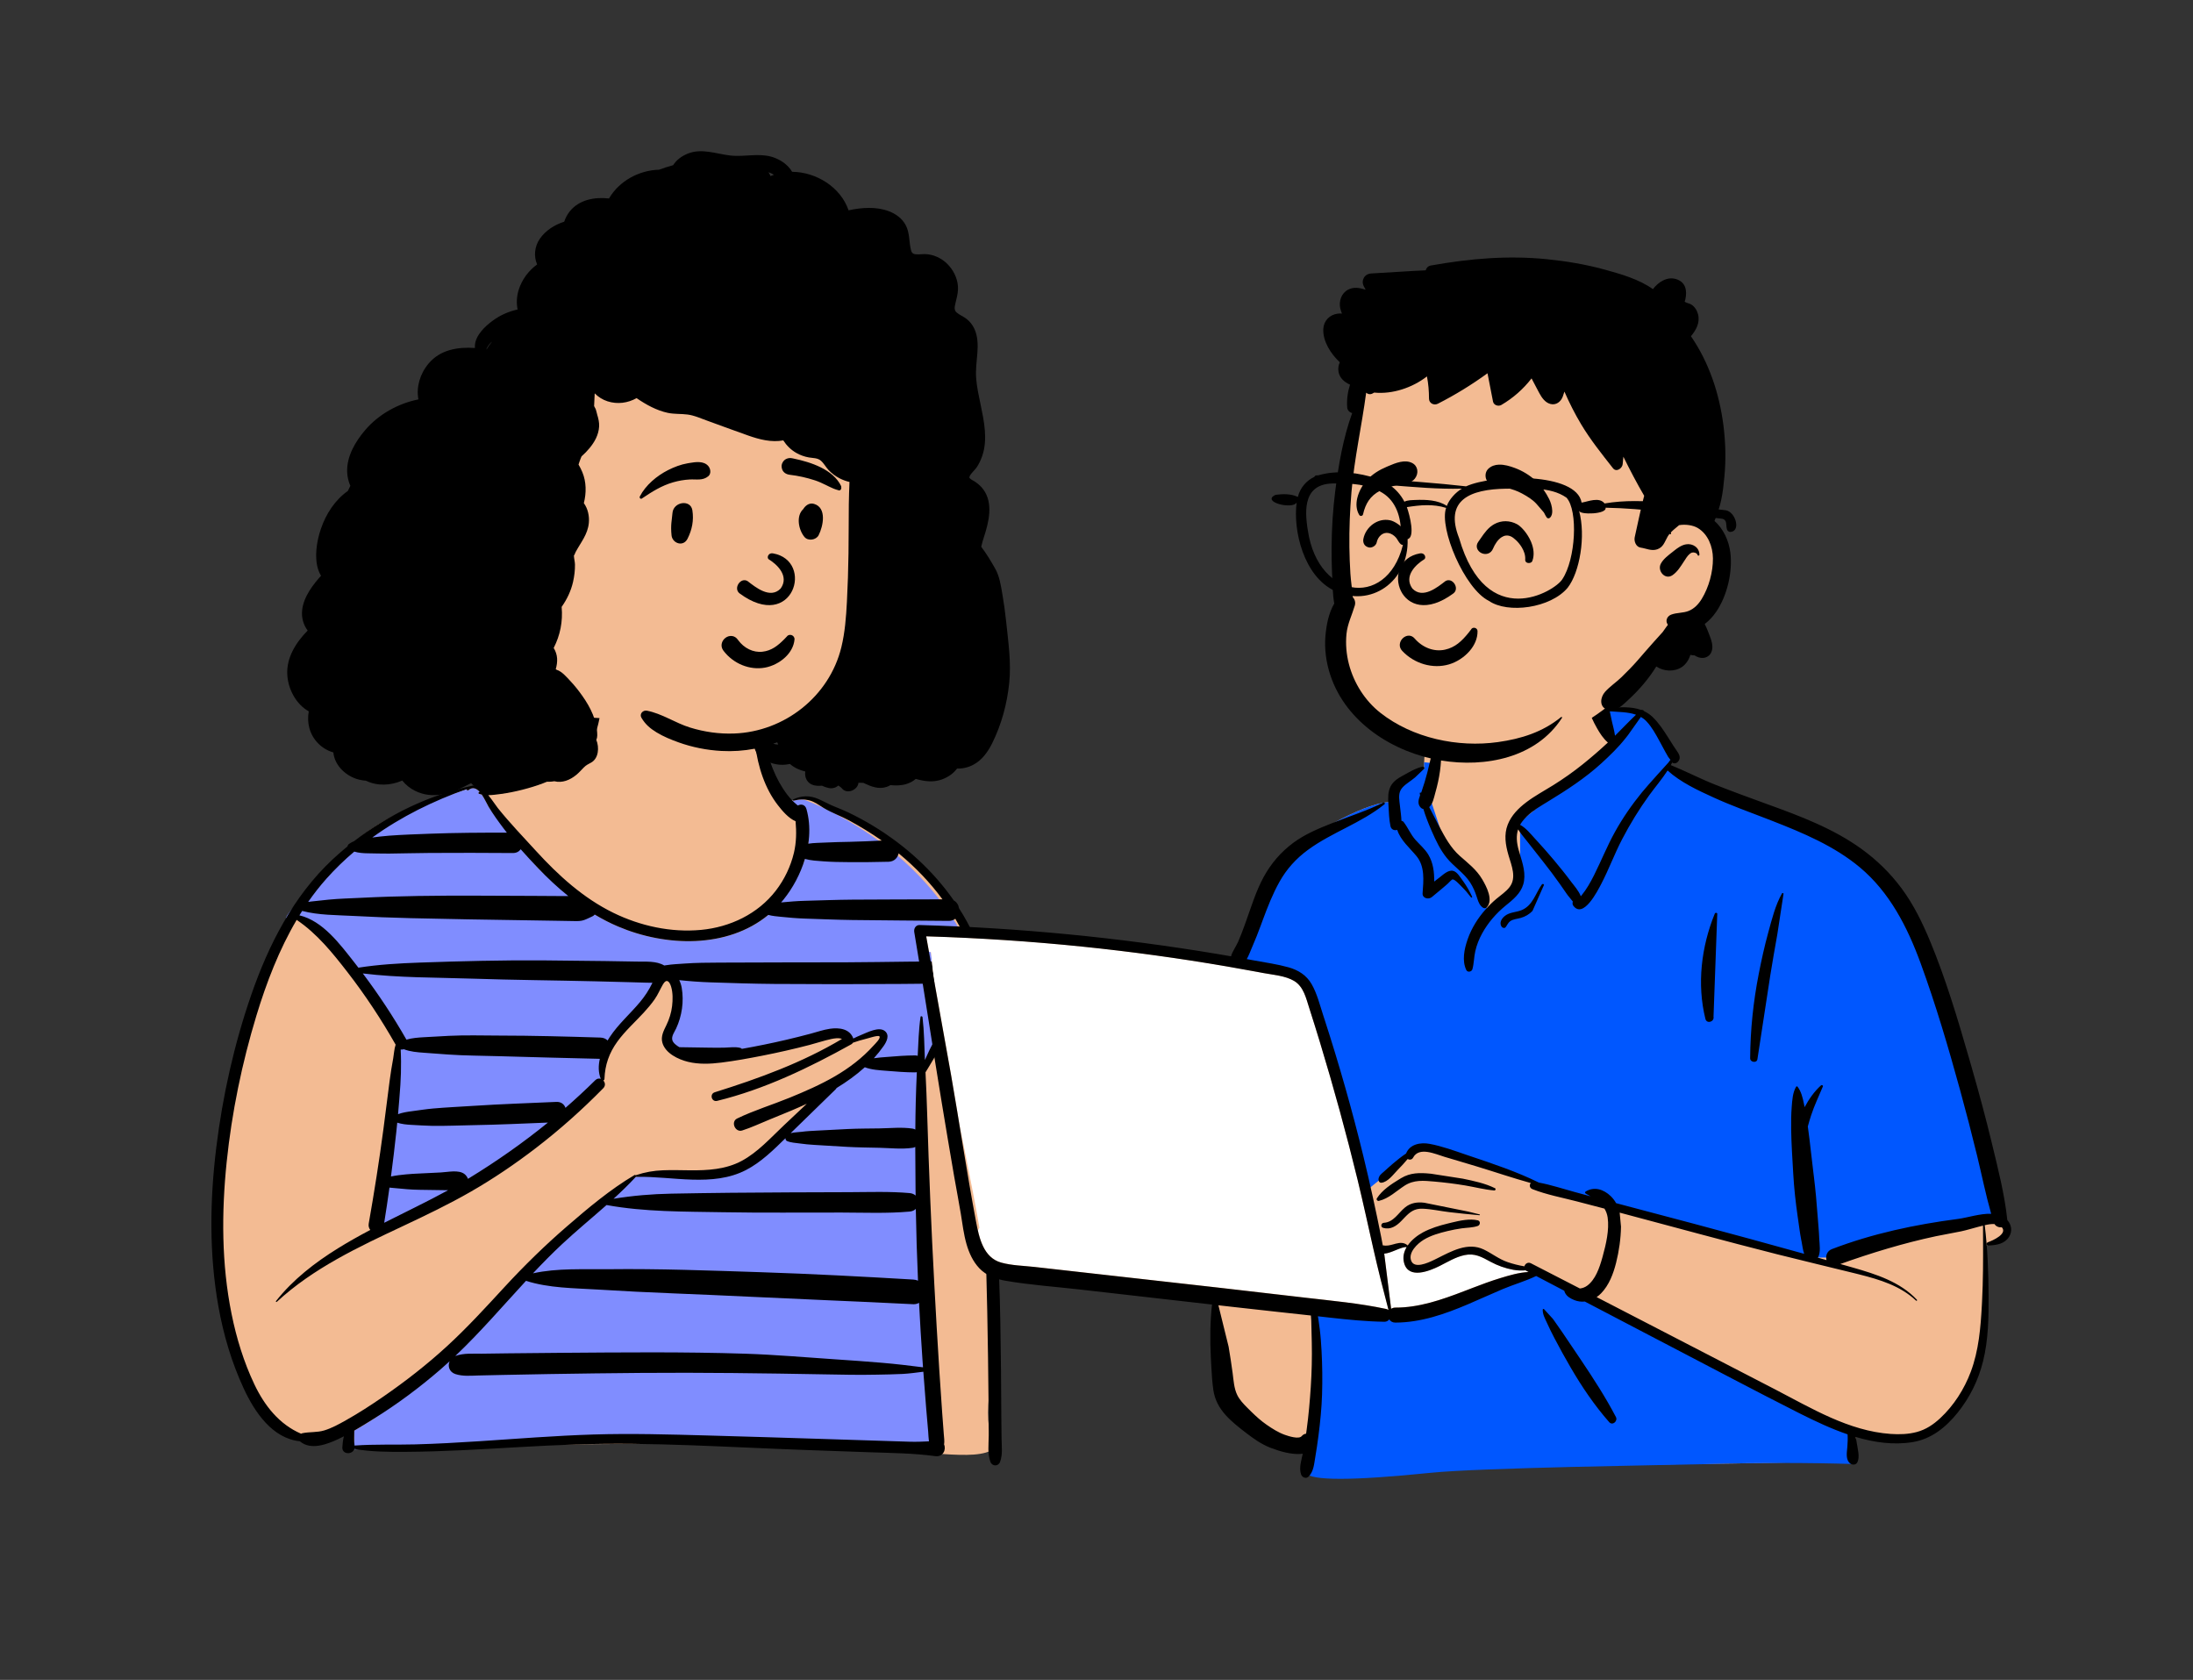
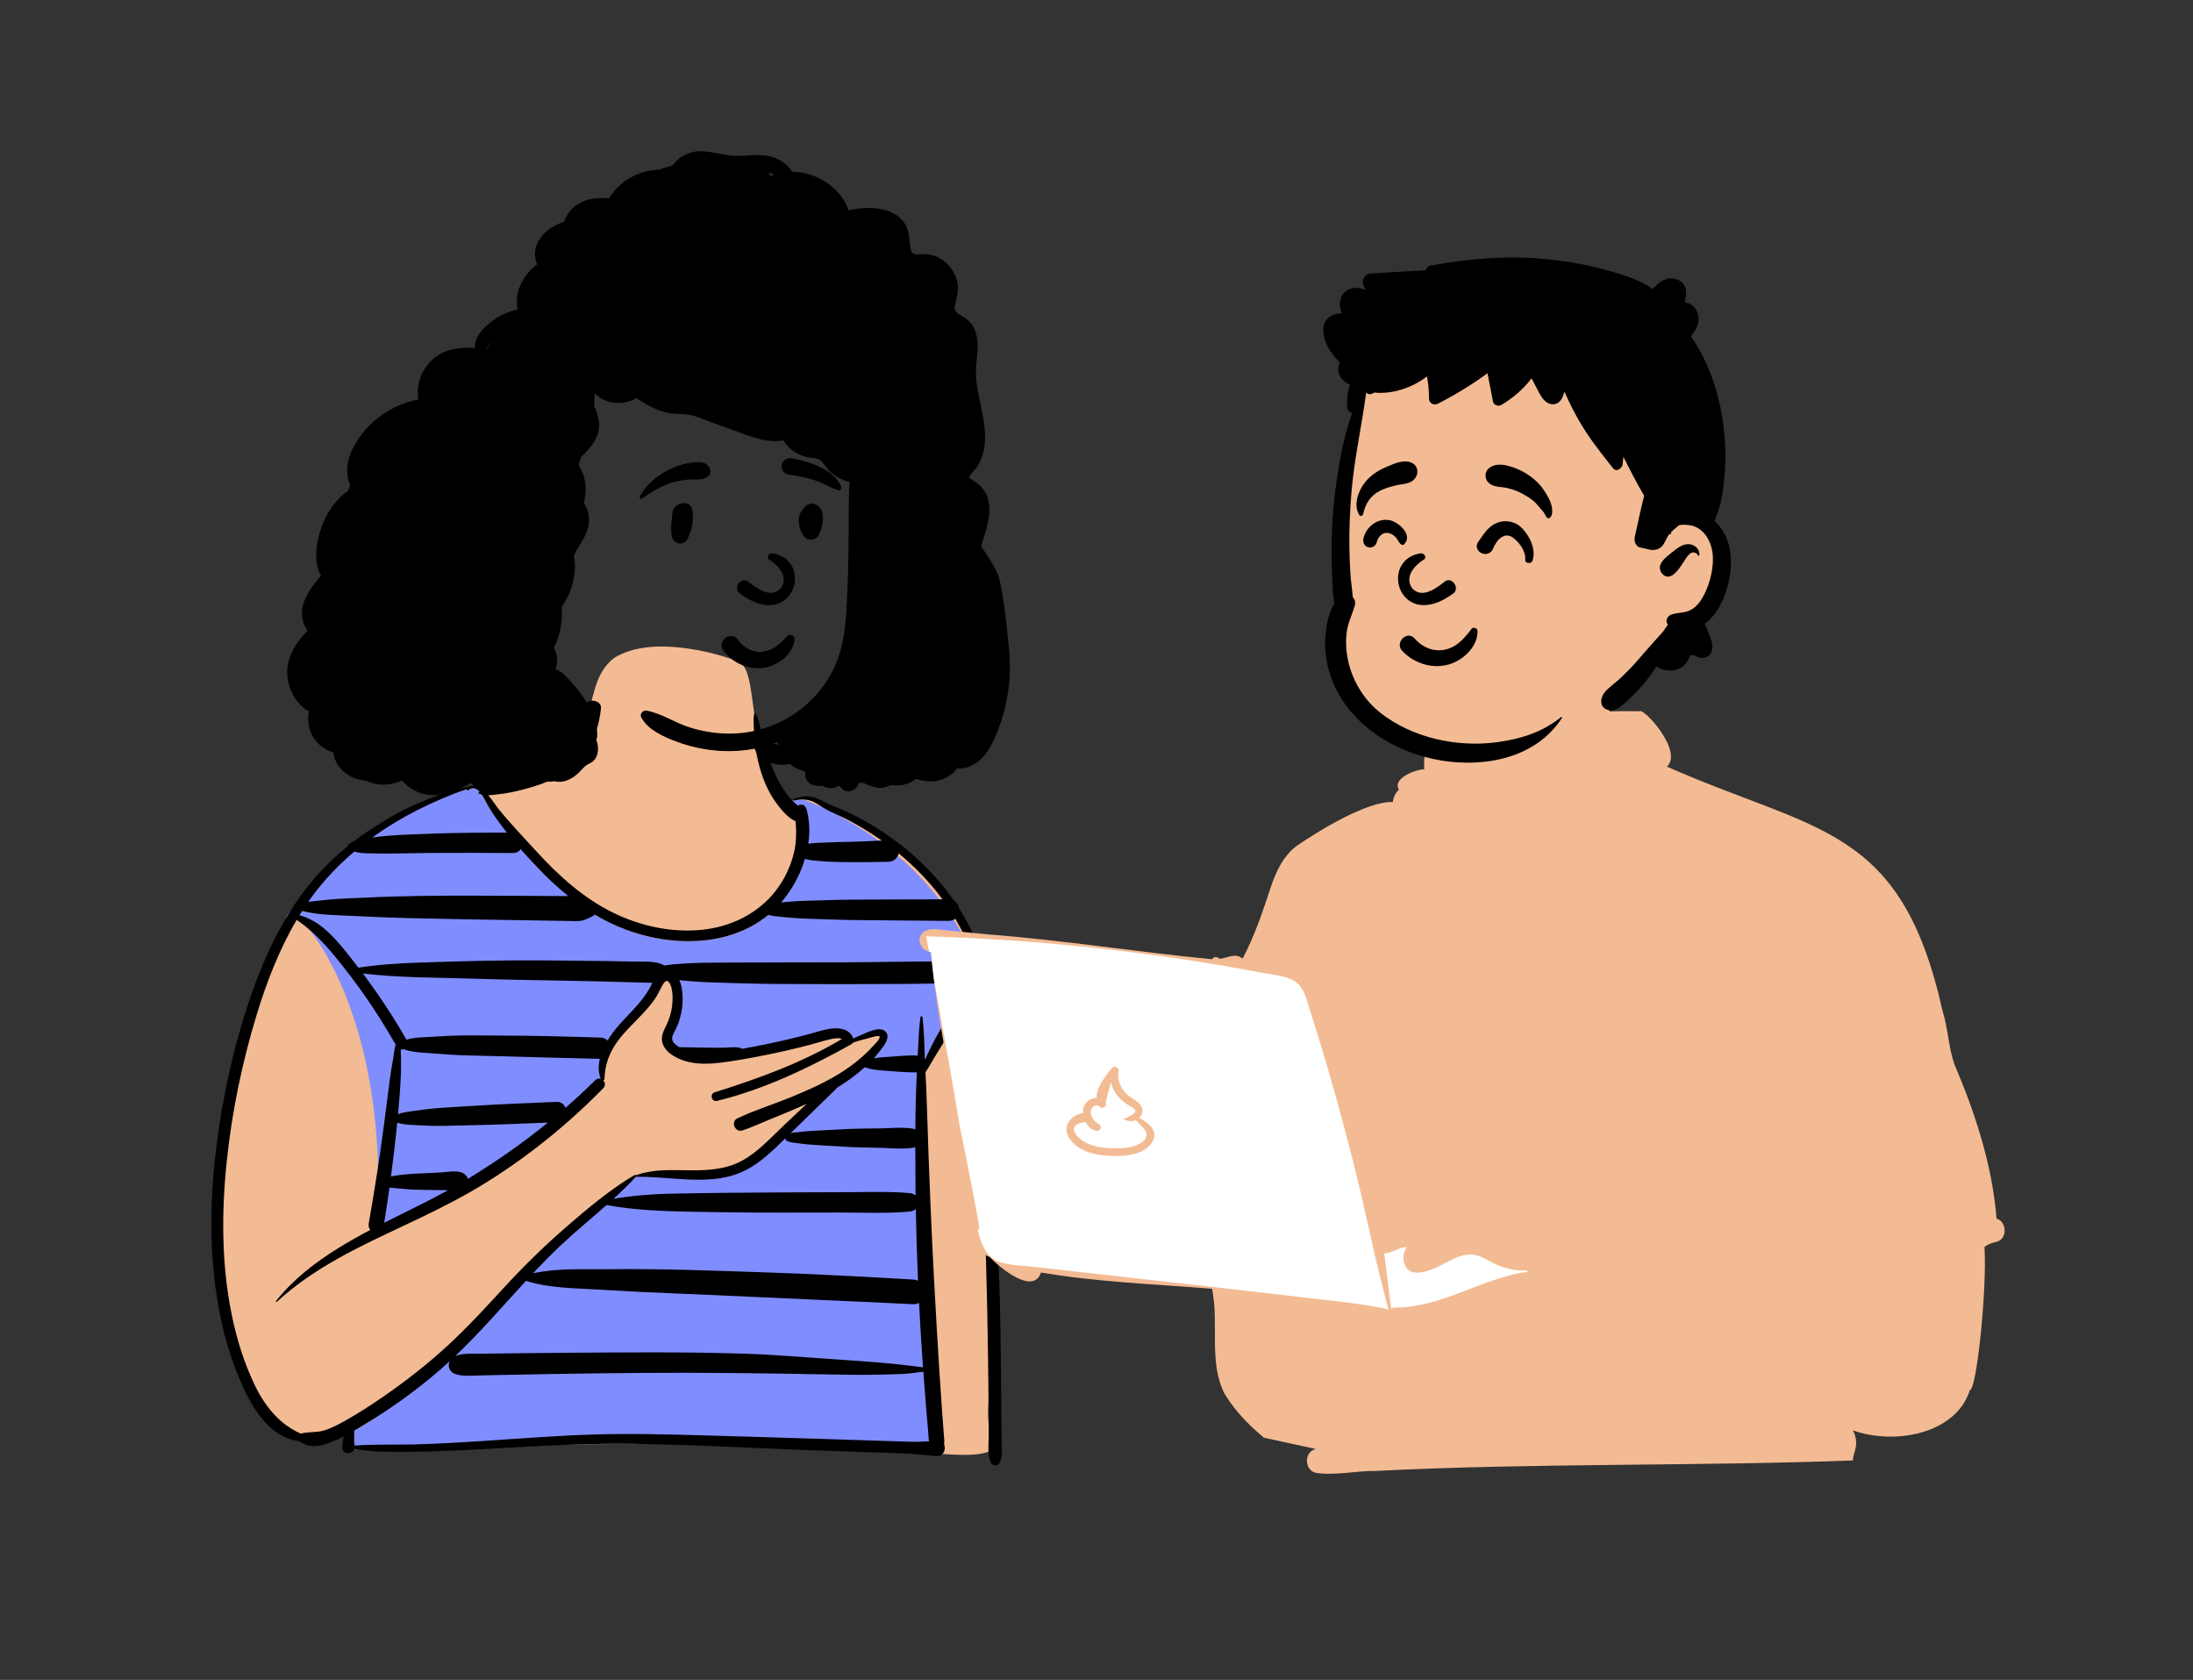
<svg xmlns="http://www.w3.org/2000/svg" width="423" height="324" viewBox="0 0 423 324" fill="none">
  <rect x="0" y="0" width="423" height="324" fill="#333333" stroke="none" />
  <path fill-rule="evenodd" clip-rule="evenodd" d="M189.444 219.877C188.032 215.534 189.714 210.519 188.614 205.838C188.238 203.987 187.521 197.108 186.802 193.086C186.4 190.836 188.807 190.137 189.177 189.239C191.78 181.172 172.79 162.193 171.63 161.494C169.893 160.49 168.356 159.625 166.659 158.599C161.708 156.859 155.77 152.019 151.282 155.128C143.505 143.546 146.581 129.277 142.361 127.581C138.141 125.885 125.679 122.457 118.554 126.834C114.283 129.995 114.598 135.437 112.65 139.925C111.506 142.037 110.944 145.097 109.613 146.475C105.089 151.156 99.447 151.963 93.141 152.758C92.66 152.818 92.155 151.511 91.688 151.673C81.049 155.351 68.67 156.425 56.622 177.022C54.921 179.967 50.33 184.693 51.865 188.097C41.752 211.623 31.802 264.573 59.55 277.779C60.438 278.346 66.455 275.303 67.435 275.331C69.07 275.378 65.938 279.348 67.435 278.64C78.427 279.475 138.911 277.322 162.095 279.475C178.038 279.355 188.135 282.152 191.817 279.355C190.345 275.798 190.413 271.987 190.879 268.225C194.267 265.703 190.078 247.928 190.433 242.723C193.604 238.92 191.079 224.655 189.444 219.877Z" fill="#F3BB93" />
-   <path fill-rule="evenodd" clip-rule="evenodd" d="M92.519 152.723L92.417 152.789C92.4 152.8 92.383 152.811 92.367 152.823C92.259 152.905 92.276 153.052 92.404 153.102C92.574 153.168 92.753 153.219 92.937 153.258C93.497 154.07 93.934 155.074 94.239 155.582C95.116 157.043 102.644 166.231 103.769 167.412C105.598 169.33 114.6 176.543 114.722 176.399C116.17 177.264 117.671 178.041 119.229 178.703C128.453 182.624 140.282 182.98 148.209 176.467C148.799 176.628 154.403 168.557 155.269 165.665C155.692 165.783 156.215 162.684 155.923 162.731C156.178 160.979 153.108 154.687 152.817 154.386C152.861 154.372 152.905 154.359 152.949 154.346C152.974 154.402 153.033 154.443 153.101 154.426C153.687 154.273 154.28 154.192 154.873 154.204C155.324 154.213 158.542 155.68 158.667 155.741C158.744 155.777 158.821 155.814 158.898 155.852C184.648 168.235 188.617 188.358 189.507 188.313C189.132 188.788 178.958 203.179 178.411 204.451C178.297 201.701 180.177 275.014 180.309 276.545C180.363 277.176 180.367 278.666 180.456 279.266C179.809 279.302 157.166 277.755 115.06 278.009C101.614 278.09 68.382 279.553 68.382 279.553L68.371 279.461C68.275 278.564 68.358 276.823 68.345 275.928C69.621 275.191 70.874 274.407 72.112 273.637C74.931 271.883 92.324 255.945 105.107 241.685C112.685 233.232 122.138 227.542 122.65 226.989C122.66 226.978 122.665 226.966 122.672 226.954C122.699 226.974 122.732 226.992 122.774 226.986C128.662 226.145 137.447 227.956 143.915 224.607C146.802 223.111 156.6 212.932 159.487 210.119C159.574 210.034 159.636 209.945 159.68 209.854C161.605 208.681 169.109 202.731 169.64 201.996L169.798 201.775C170.384 200.944 171.266 200.068 170.244 199.27C169.167 198.429 167.102 199.439 165.966 199.923L165.808 199.99C165.255 200.217 164.713 200.464 164.179 200.726C163.505 198.837 161.861 198.798 160.089 199.059C158.826 199.245 157.6 199.677 156.369 200.006C154.807 200.424 153.237 200.817 151.662 201.186C148.826 201.85 145.548 203.065 142.679 203.568C142.603 203.48 142.498 203.41 142.357 203.375C141.375 203.129 140.291 203.317 139.283 203.336C138.42 203.352 137.556 203.354 136.693 203.341L136.175 203.332C134.324 203.295 131.841 202.434 129.99 202.402L129.88 202.334L129.77 202.264C129.293 201.956 128.775 201.544 128.634 201.024C128.616 200.96 130.508 196.604 130.536 193.079C130.551 191.119 129.879 189.285 129.718 188.313C129.327 185.939 128.451 187.468 127.183 189.792C125.915 192.117 124.225 194.231 122.958 195.922C121.324 198.101 119.721 198.759 118.888 200.022C118.747 200.237 118.608 200.457 118.473 200.684C118.147 200.359 115.401 206.832 115.881 208.079C115.546 207.968 102.042 225.299 72.676 237.769C72.863 236.603 77.958 205.855 76.69 200.783C75.422 195.71 58.659 176.963 56.915 176.547C57.09 176.262 50.282 180.916 62.535 168.869C74.789 156.822 82.954 154.782 89.054 152.543C89.396 152.437 89.736 152.33 90.074 152.221C89.988 152.372 90.182 152.539 90.331 152.416C91.174 151.719 91.906 152.046 92.519 152.723Z" fill="#808DFF" />
+   <path fill-rule="evenodd" clip-rule="evenodd" d="M92.519 152.723L92.417 152.789C92.4 152.8 92.383 152.811 92.367 152.823C92.259 152.905 92.276 153.052 92.404 153.102C92.574 153.168 92.753 153.219 92.937 153.258C93.497 154.07 93.934 155.074 94.239 155.582C95.116 157.043 102.644 166.231 103.769 167.412C105.598 169.33 114.6 176.543 114.722 176.399C116.17 177.264 117.671 178.041 119.229 178.703C128.453 182.624 140.282 182.98 148.209 176.467C148.799 176.628 154.403 168.557 155.269 165.665C155.692 165.783 156.215 162.684 155.923 162.731C156.178 160.979 153.108 154.687 152.817 154.386C152.861 154.372 152.905 154.359 152.949 154.346C152.974 154.402 153.033 154.443 153.101 154.426C153.687 154.273 154.28 154.192 154.873 154.204C155.324 154.213 158.542 155.68 158.667 155.741C158.744 155.777 158.821 155.814 158.898 155.852C184.648 168.235 188.617 188.358 189.507 188.313C189.132 188.788 178.958 203.179 178.411 204.451C178.297 201.701 180.177 275.014 180.309 276.545C180.363 277.176 180.367 278.666 180.456 279.266C179.809 279.302 157.166 277.755 115.06 278.009C101.614 278.09 68.382 279.553 68.382 279.553L68.371 279.461C68.275 278.564 68.358 276.823 68.345 275.928C69.621 275.191 70.874 274.407 72.112 273.637C74.931 271.883 92.324 255.945 105.107 241.685C112.685 233.232 122.138 227.542 122.65 226.989C122.66 226.978 122.665 226.966 122.672 226.954C122.699 226.974 122.732 226.992 122.774 226.986C128.662 226.145 137.447 227.956 143.915 224.607C146.802 223.111 156.6 212.932 159.487 210.119C159.574 210.034 159.636 209.945 159.68 209.854C161.605 208.681 169.109 202.731 169.64 201.996L169.798 201.775C170.384 200.944 171.266 200.068 170.244 199.27C169.167 198.429 167.102 199.439 165.966 199.923L165.808 199.99C165.255 200.217 164.713 200.464 164.179 200.726C163.505 198.837 161.861 198.798 160.089 199.059C158.826 199.245 157.6 199.677 156.369 200.006C154.807 200.424 153.237 200.817 151.662 201.186C148.826 201.85 145.548 203.065 142.679 203.568C142.603 203.48 142.498 203.41 142.357 203.375C141.375 203.129 140.291 203.317 139.283 203.336C138.42 203.352 137.556 203.354 136.693 203.341L136.175 203.332C134.324 203.295 131.841 202.434 129.99 202.402L129.88 202.334L129.77 202.264C129.293 201.956 128.775 201.544 128.634 201.024C128.616 200.96 130.508 196.604 130.536 193.079C130.551 191.119 129.879 189.285 129.718 188.313C129.327 185.939 128.451 187.468 127.183 189.792C125.915 192.117 124.225 194.231 122.958 195.922C121.324 198.101 119.721 198.759 118.888 200.022C118.747 200.237 118.608 200.457 118.473 200.684C118.147 200.359 115.401 206.832 115.881 208.079C115.546 207.968 102.042 225.299 72.676 237.769C75.422 195.71 58.659 176.963 56.915 176.547C57.09 176.262 50.282 180.916 62.535 168.869C74.789 156.822 82.954 154.782 89.054 152.543C89.396 152.437 89.736 152.33 90.074 152.221C89.988 152.372 90.182 152.539 90.331 152.416C91.174 151.719 91.906 152.046 92.519 152.723Z" fill="#808DFF" />
  <path fill-rule="evenodd" clip-rule="evenodd" d="M184.39 193.84C182.869 196.053 181.471 198.331 180.208 200.701C179.557 201.923 178.949 203.17 178.402 204.442C178.289 201.692 178.264 198.909 177.942 196.186C177.919 195.989 177.592 195.894 177.557 196.134C177.202 198.603 177.144 201.136 177.01 203.631C176.855 203.584 176.684 203.557 176.496 203.557C174.671 203.557 172.873 203.706 171.054 203.854C170.239 203.92 169.387 203.97 168.555 204.1C169.224 203.361 169.848 202.58 170.423 201.766C171.01 200.935 171.68 199.636 170.658 198.838C169.529 197.957 167.314 199.11 166.222 199.558C165.669 199.785 165.126 200.032 164.593 200.295C163.918 198.405 161.852 198.155 160.08 198.416C158.818 198.602 157.592 199.034 156.361 199.363C154.798 199.781 153.229 200.174 151.654 200.543C148.817 201.207 145.962 201.788 143.092 202.291C143.017 202.202 142.911 202.133 142.771 202.098C141.789 201.852 140.705 202.04 139.697 202.059C138.661 202.078 137.624 202.077 136.588 202.055C134.737 202.018 132.888 202.002 131.038 201.97C130.512 201.651 129.845 201.193 129.682 200.593C129.478 199.844 130.115 199.014 130.41 198.376C131.545 195.927 131.942 193.186 131.497 190.519C131.417 190.043 131.254 189.523 131.018 189.036C133.045 189.253 135.046 189.4 137.085 189.467C141.155 189.599 145.226 189.738 149.298 189.769C157.44 189.829 165.583 189.83 173.726 189.77C178.33 189.736 182.923 189.694 187.521 189.459C187.146 189.934 186.782 190.419 186.426 190.912C186.353 190.89 186.257 190.93 186.268 191.021C186.271 191.053 186.275 191.085 186.279 191.117C185.63 192.024 185.005 192.945 184.39 193.84M175.336 278.057C173.444 277.996 171.552 277.936 169.66 277.876C165.946 277.757 162.232 277.639 158.518 277.521C151.16 277.287 143.802 277.061 136.443 276.858C129.102 276.655 121.758 276.441 114.414 276.67C107.054 276.9 99.713 277.494 92.367 277.971C88.283 278.236 84.196 278.465 80.105 278.575C76.208 278.679 72.276 278.521 68.386 278.799C68.255 277.837 68.351 276.878 68.337 275.919C69.613 275.182 70.866 274.398 72.104 273.628C76.617 270.819 80.884 267.642 84.908 264.169C85.526 263.635 86.133 263.09 86.733 262.539C86.316 263.452 86.65 264.63 87.848 265.017C89.308 265.488 90.803 265.321 92.32 265.285C93.861 265.249 95.401 265.214 96.942 265.182C99.952 265.118 102.963 265.061 105.974 265.01C111.857 264.912 117.739 264.839 123.621 264.791C135.457 264.695 147.284 264.857 159.117 265.07C162.444 265.13 165.768 265.205 169.096 265.129C170.761 265.092 172.432 265.08 174.095 264.99C175.427 264.918 176.768 264.73 178.1 264.56C178.268 266.881 178.443 269.201 178.639 271.52C178.768 273.051 178.901 274.582 179.033 276.113C179.087 276.744 179.091 277.389 179.18 277.989C177.901 278.059 176.63 278.098 175.336 278.057M176.637 212.522C176.591 214.298 176.566 216.076 176.553 217.854C176.4 217.765 176.227 217.701 176.032 217.672C173.962 217.356 171.748 217.595 169.654 217.631C167.631 217.664 165.6 217.653 163.578 217.749C161.552 217.844 159.527 217.959 157.502 218.063C156.552 218.113 155.612 218.156 154.669 218.284C154.023 218.372 153.196 218.366 152.506 218.55C155.402 215.745 158.281 212.923 161.169 210.11C161.255 210.025 161.318 209.936 161.362 209.845C163.287 208.672 165.135 207.351 166.809 205.838C168.136 206.35 169.647 206.415 171.055 206.529C172.874 206.677 174.671 206.826 176.497 206.826C176.62 206.826 176.736 206.814 176.844 206.793C176.755 208.701 176.687 210.61 176.637 212.522M101.458 247.032C105.879 248.445 110.668 248.429 115.266 248.711C120.169 249.013 125.064 249.264 129.972 249.455C139.775 249.836 149.571 250.354 159.372 250.766C164.97 251.001 170.568 251.26 176.164 251.542C176.561 251.562 176.939 251.46 177.273 251.274C177.461 254.96 177.681 258.645 177.937 262.328C177.969 262.789 178.005 263.249 178.038 263.71C175.404 263.379 172.79 263.063 170.136 262.839C167.157 262.587 164.178 262.374 161.194 262.176C155.38 261.791 149.556 261.274 143.73 261.086C131.856 260.702 119.954 260.833 108.075 260.917C104.714 260.941 101.353 260.974 97.992 261.014C96.311 261.035 94.631 261.057 92.95 261.082C91.261 261.107 89.447 260.931 87.847 261.52C87.832 261.526 87.819 261.534 87.804 261.54C92.629 256.967 96.951 251.913 101.458 247.032M116.997 232.413C124.384 233.758 131.887 233.666 139.376 233.799C147.038 233.936 154.71 233.845 162.373 233.861C166.727 233.87 171.117 234.062 175.455 233.674C175.967 233.628 176.364 233.434 176.648 233.158C176.727 237.773 176.871 242.386 177.071 246.998C176.79 246.878 176.482 246.805 176.163 246.787C166.371 246.21 156.578 245.687 146.774 245.368C136.977 245.049 127.169 244.67 117.367 244.788C112.584 244.846 107.526 244.54 102.808 245.583C104.601 243.677 106.432 241.807 108.348 240.016C111.14 237.405 114.12 234.96 116.997 232.413M122.641 226.98C122.651 226.969 122.656 226.957 122.663 226.945C122.69 226.965 122.722 226.978 122.765 226.977C129.68 226.821 137.438 229.004 143.906 225.654C146.793 224.159 149.184 221.796 151.506 219.525C151.507 219.541 151.508 219.558 151.51 219.575C151.525 219.76 151.603 219.982 151.789 220.063C152.552 220.398 153.446 220.42 154.265 220.539C155.207 220.676 156.132 220.757 157.082 220.814C159.178 220.94 161.272 221.073 163.368 221.191C165.459 221.31 167.56 221.319 169.654 221.372C171.753 221.424 173.953 221.678 176.031 221.378C176.222 221.351 176.392 221.291 176.542 221.208C176.545 223.897 176.57 226.586 176.595 229.274C176.599 229.712 176.608 230.15 176.613 230.588C176.332 230.331 175.947 230.151 175.455 230.108C171.601 229.768 167.717 229.919 163.85 229.932C160.053 229.945 156.255 229.957 152.457 229.97C144.789 229.996 137.126 230.071 129.459 230.217C125.731 230.288 122.018 230.601 118.345 231.205C119.832 229.849 121.278 228.454 122.641 226.98M62.556 275.879C61.141 276.312 59.735 276.125 58.317 276.421C58.229 276.439 58.149 276.473 58.075 276.518C53.827 274.702 50.996 271.059 49.058 266.977C47.016 262.673 45.608 258.073 44.665 253.41C42.72 243.796 42.717 233.828 43.723 224.102C44.712 214.547 46.67 205.044 49.465 195.854C51.383 189.545 53.828 183.17 57.223 177.417C61.143 180.044 64.183 183.828 67.047 187.525C70.469 191.945 73.553 196.621 76.314 201.48C76.029 202.312 75.984 203.356 75.847 204.1C75.584 205.535 75.345 206.987 75.158 208.434C74.757 211.527 74.373 214.621 73.964 217.713C73.155 223.826 72.189 229.922 71.121 235.995C71.035 236.488 71.173 236.904 71.427 237.216C69.31 238.332 67.22 239.498 65.184 240.762C60.708 243.541 56.525 246.777 53.24 250.929C53.155 251.037 53.288 251.181 53.394 251.083C60.437 244.573 69.188 240.485 77.779 236.446C82.169 234.381 86.538 232.284 90.75 229.87C95.155 227.346 99.356 224.494 103.382 221.404C107.98 217.874 112.308 214.016 116.365 209.877C116.843 209.389 116.727 208.778 116.367 208.392C116.489 208.354 116.587 208.249 116.593 208.072C116.691 205.369 117.502 203.066 119.091 200.878C120.565 198.848 122.443 197.175 124.137 195.338C124.89 194.522 125.61 193.672 126.252 192.765C126.914 191.831 127.317 190.801 127.892 189.825C128.565 188.686 129.137 189.268 129.449 190.3C129.802 191.469 129.78 192.839 129.638 194.041C129.488 195.313 129.101 196.554 128.543 197.704C128.019 198.784 127.415 199.883 127.768 201.121C128.347 203.155 130.832 204.334 132.714 204.792C134.81 205.302 137.002 205.203 139.124 204.938C141.782 204.607 144.427 204.122 147.054 203.605C150.096 203.008 153.121 202.318 156.122 201.539C157.532 201.173 158.933 200.691 160.357 200.388C160.865 200.28 161.805 200.117 162.402 200.382C154.73 204.958 146.366 208.006 137.87 210.662C136.815 210.991 137.248 212.586 138.328 212.322C147.455 210.09 156.041 205.947 164.212 201.409C164.338 201.339 164.444 201.232 164.522 201.104C165.344 200.815 166.179 200.564 167.032 200.356C167.413 200.264 169.372 199.617 169.617 199.866C169.964 200.217 168.763 201.36 168.463 201.692C166.327 204.059 163.787 205.99 161.038 207.587C158.249 209.207 155.281 210.498 152.3 211.716C148.96 213.081 145.43 214.154 142.184 215.723C140.894 216.346 141.799 218.463 143.158 218.034C144.909 217.48 146.61 216.667 148.312 215.976C149.757 215.389 151.203 214.803 152.64 214.196C153.642 213.773 154.637 213.335 155.623 212.878C154.147 214.268 152.67 215.658 151.194 217.049C148.638 219.456 146.209 222.199 143.084 223.888C139.996 225.556 136.474 225.75 133.037 225.714C131.312 225.696 129.594 225.641 127.869 225.711C126.053 225.784 124.44 226.063 122.719 226.635C122.688 226.645 122.665 226.664 122.645 226.686C122.585 226.613 122.483 226.576 122.377 226.638C117.701 229.404 113.439 232.992 109.34 236.538C105.115 240.193 101.14 244.079 97.352 248.185C93.726 252.114 90.13 256.058 86.184 259.674C82.332 263.204 78.216 266.409 73.917 269.375C71.575 270.992 69.175 272.548 66.692 273.94C65.365 274.684 64.017 275.433 62.556 275.879M62.949 169.486C64.624 167.604 66.426 165.86 68.333 164.247C69.175 164.496 70.058 164.566 70.948 164.575C72.306 164.588 73.667 164.645 75.026 164.631C77.641 164.604 80.255 164.522 82.871 164.508C88.22 164.478 93.57 164.477 98.919 164.523C99.62 164.53 100.125 164.23 100.437 163.794C101.52 165.022 102.636 166.222 103.761 167.403C105.589 169.321 107.538 171.151 109.613 172.819C109.209 172.821 108.805 172.825 108.403 172.822C106.553 172.81 104.703 172.798 102.853 172.788C99.141 172.768 95.428 172.753 91.715 172.743C84.335 172.723 76.931 172.785 69.559 173.163C67.513 173.268 65.451 173.31 63.413 173.51C62.307 173.618 61.202 173.744 60.098 173.862C59.872 173.886 59.655 173.916 59.442 173.95C60.524 172.395 61.689 170.902 62.949 169.486M92.51 152.714C92.461 152.748 92.407 152.778 92.359 152.814C92.251 152.896 92.268 153.043 92.396 153.093C92.566 153.159 92.745 153.21 92.929 153.249C93.489 154.061 93.926 155.065 94.231 155.573C95.108 157.034 96.116 158.426 97.142 159.785C97.348 160.058 97.559 160.328 97.77 160.597C92.802 160.585 87.836 160.611 82.871 160.799C80.257 160.898 77.634 160.981 75.026 161.177C73.953 161.258 72.881 161.393 71.812 161.527C77.377 157.503 83.635 154.43 90.118 152.149C90.109 152.159 90.1 152.166 90.091 152.176C89.948 152.335 90.162 152.54 90.322 152.408C91.166 151.71 91.898 152.037 92.51 152.714M117.613 200.014C117.471 200.228 117.333 200.449 117.197 200.675C116.871 200.35 116.416 200.133 115.83 200.115C109.322 199.911 102.817 199.734 96.305 199.73C93.094 199.727 89.854 199.619 86.646 199.778C85.036 199.858 83.426 199.953 81.816 200.044C80.691 200.108 79.495 200.188 78.396 200.514C75.864 196.082 73.052 191.821 69.981 187.746C76.948 188.601 84.034 188.51 91.04 188.748C98.978 189.017 106.921 189.074 114.861 189.263C117.04 189.314 119.218 189.371 121.395 189.432C122.519 189.463 123.644 189.496 124.768 189.53C125.119 189.54 125.483 189.55 125.847 189.541C125.819 189.597 125.791 189.654 125.764 189.71C125.151 190.977 124.38 192.142 123.482 193.224C121.573 195.524 119.267 197.505 117.613 200.014M109.074 213.666C108.833 212.995 108.245 212.48 107.31 212.522C101.977 212.765 96.635 212.933 91.309 213.284C88.714 213.455 86.109 213.57 83.519 213.797C82.183 213.914 80.849 214.132 79.519 214.305C78.606 214.424 77.652 214.562 76.777 214.887C76.946 213.013 77.096 211.138 77.226 209.26C77.33 207.751 77.362 206.229 77.354 204.717C77.35 203.951 77.324 203.181 77.287 202.416C77.365 202.432 77.444 202.44 77.521 202.43C77.658 202.413 77.785 202.397 77.904 202.365C79.13 202.845 80.517 202.951 81.816 203.044C83.356 203.154 84.895 203.271 86.436 203.381C89.713 203.615 93.02 203.599 96.305 203.706C102.77 203.917 109.236 204.04 115.702 204.213C115.402 205.501 115.392 206.823 115.872 208.07C115.537 207.959 115.152 208.01 114.823 208.335C112.961 210.176 111.043 211.951 109.074 213.666M90.264 227.358C90.132 226.994 89.884 226.659 89.59 226.433C88.459 225.561 86.395 226.063 85.038 226.129C83.431 226.208 81.824 226.286 80.218 226.365C79.73 226.389 77.241 226.516 75.413 226.906C75.791 224.052 76.134 221.194 76.44 218.331C76.504 217.73 76.564 217.128 76.623 216.527C77.484 216.804 78.42 216.906 79.308 216.948C80.639 217.011 81.976 217.119 83.308 217.14C85.97 217.182 88.647 217.05 91.309 217.006C96.103 216.926 100.898 216.697 105.69 216.508C100.878 220.415 95.795 223.979 90.492 227.222C90.416 227.268 90.34 227.312 90.264 227.358M75.122 229.051C75.527 229.105 75.929 229.123 76.236 229.154C77.778 229.31 79.297 229.451 80.847 229.473C82.384 229.496 83.92 229.518 85.457 229.541C85.784 229.545 86.111 229.55 86.438 229.555C82.391 231.767 78.22 233.747 74.107 235.833C74.47 233.576 74.808 231.315 75.122 229.051M119.221 178.694C128.444 182.615 140.274 182.971 148.2 176.458C148.988 176.673 149.859 176.745 150.554 176.815C152.117 176.972 153.665 177.116 155.235 177.165C158.295 177.261 161.358 177.404 164.42 177.442C170.613 177.518 176.807 177.554 183 177.609C183.527 177.614 183.949 177.453 184.269 177.195C184.896 178.259 185.48 179.35 186.012 180.468C186.789 182.099 187.447 183.784 187.988 185.508C187.872 185.488 187.752 185.474 187.623 185.471C179.484 185.331 171.338 185.565 163.197 185.599C155.054 185.633 146.912 185.598 138.77 185.656C136.516 185.672 134.279 185.673 132.032 185.84C130.862 185.927 129.678 185.965 128.52 186.154C128.39 186.175 128.258 186.193 128.125 186.212C126.573 185.304 124.645 185.494 122.871 185.46C120.833 185.422 118.796 185.388 116.758 185.357C112.753 185.298 108.748 185.255 104.743 185.227C96.794 185.173 88.865 185.376 80.921 185.653C76.968 185.79 73.031 186.024 69.129 186.633C68.867 186.294 68.608 185.953 68.343 185.616C65.578 182.111 62.301 177.624 57.752 176.538C57.926 176.254 58.103 175.971 58.283 175.69C61.435 176.521 64.912 176.479 68.132 176.653C71.844 176.854 75.548 176.993 79.264 177.084C86.651 177.265 94.036 177.379 101.425 177.492C103.475 177.523 105.526 177.556 107.576 177.59C108.682 177.608 109.789 177.63 110.895 177.647C111.513 177.656 112.065 177.654 112.654 177.449C113.199 177.259 113.731 176.974 114.258 176.738C114.442 176.656 114.592 176.534 114.714 176.39C116.162 177.255 117.662 178.032 119.221 178.694M155.26 165.656C156.42 165.979 157.618 166.032 158.844 166.125C160.454 166.247 162.06 166.267 163.674 166.277C166.248 166.294 168.822 166.276 171.394 166.205C172.499 166.175 173.145 165.435 173.337 164.587C173.363 164.609 173.391 164.63 173.417 164.652C176.549 167.233 179.386 170.184 181.79 173.452C176 173.47 170.209 173.474 164.419 173.513C161.358 173.533 158.295 173.659 155.235 173.738C153.733 173.776 152.254 173.901 150.759 174.043C150.73 174.046 150.698 174.048 150.668 174.051C150.826 173.868 150.984 173.683 151.137 173.492C152.924 171.277 154.394 168.548 155.26 165.656M192.906 281.939C193.417 280.533 193.218 279.025 193.189 277.547C193.16 276.03 193.144 274.513 193.138 272.996C193.129 270.03 193.108 267.065 193.076 264.099C193.009 258.099 192.94 252.094 192.704 246.098C192.238 234.245 191.339 222.42 189.872 210.646C189.16 204.922 188.275 199.21 187.074 193.567C187.091 193.545 187.108 193.521 187.124 193.498C188.32 191.9 189.68 190.423 190.854 188.814C190.959 188.671 191.002 188.488 191.001 188.303C191.044 188.282 191.087 188.26 191.131 188.235C192.105 187.68 191.225 186.167 190.251 186.73C190.363 186.665 188.746 182.511 188.574 182.093C187.958 180.59 187.266 179.122 186.485 177.698C186.014 176.839 185.51 175.998 184.981 175.173C184.889 174.557 184.556 173.986 183.985 173.68C182.982 172.242 181.898 170.861 180.743 169.544C176.015 164.155 170.109 159.804 163.656 156.705C162.724 156.257 161.764 155.884 160.807 155.493C159.789 155.077 158.845 154.532 157.841 154.095C156.208 153.384 154.596 153.425 152.992 154.178C152.855 154.242 152.953 154.453 153.093 154.417C154.125 154.147 155.183 154.102 156.218 154.395C157.233 154.681 158.004 155.314 158.89 155.843C160.468 156.784 162.232 157.398 163.85 158.277C165.989 159.44 168.08 160.717 170.079 162.118C168.007 162.228 165.934 162.307 163.86 162.362C162.32 162.403 160.78 162.41 159.242 162.5C158.147 162.563 157.008 162.545 155.914 162.722C156.178 160.908 156.178 159.077 155.849 157.31C155.849 157.309 155.848 157.308 155.848 157.308C155.769 156.882 155.672 156.459 155.553 156.041C155.301 155.152 154.49 155.019 153.902 155.355C153.844 155.312 153.785 155.27 153.729 155.224C153.024 154.652 152.39 153.967 151.838 153.247C150.693 151.752 149.767 150.021 149.065 148.276C148.355 146.51 147.852 144.661 147.359 142.824C147.112 141.903 146.844 140.987 146.593 140.067C146.374 139.267 146.214 138.383 145.812 137.654C145.737 137.518 145.51 137.544 145.474 137.699C145.261 138.612 145.374 139.653 145.413 140.584C145.456 141.617 145.515 142.641 145.653 143.667C145.938 145.795 146.397 147.886 147.134 149.907C147.84 151.844 148.772 153.653 150.038 155.285C150.879 156.369 152.074 157.805 153.458 158.39C153.638 160.426 153.618 162.463 153.137 164.479C152.508 167.117 151.304 169.625 149.65 171.773C146.181 176.278 140.815 178.823 135.217 179.347C129.425 179.89 123.497 178.594 118.293 176.046C112.504 173.211 107.702 168.838 103.388 164.118C100.902 161.397 98.323 158.719 96.019 155.841C95.61 155.33 94.957 154.295 94.181 153.362C94.97 153.354 95.78 153.236 96.479 153.147C97.924 152.961 99.336 152.674 100.748 152.315C103.388 151.643 106.172 150.708 108.479 149.23C113.361 146.101 115.267 142.133 115.918 136.665C116.124 134.937 113.136 134.517 112.858 136.251C112.43 138.916 111.784 140.213 110.933 142.773C110.116 145.234 108.931 146.15 106.667 147.507C104.541 148.78 102.126 149.52 99.784 150.285C98.486 150.708 97.173 151.094 95.865 151.484C95.032 151.732 94.043 151.948 93.198 152.331C92.757 151.944 92.297 151.652 91.834 151.541C91.868 151.484 91.824 151.395 91.738 151.412C91.602 151.439 91.466 151.469 91.331 151.497C91.194 151.507 91.058 151.534 90.922 151.583C82.766 153.35 74.933 157.113 68.291 162.238C67.956 162.378 67.633 162.549 67.324 162.766C67.166 162.877 67.061 163.054 67.03 163.238C66.032 164.053 65.063 164.899 64.127 165.775C56.587 172.829 51.81 182.213 48.466 191.865C45.172 201.374 42.942 211.345 41.716 221.329C40.466 231.505 40.322 241.893 42.135 252.012C43.108 257.446 44.684 262.785 47.011 267.797C49.1 272.298 52.5 277.425 57.841 277.973C57.858 277.99 57.874 278.008 57.893 278.024C59.989 279.751 63.109 278.558 65.3 277.527C65.647 277.363 65.992 277.191 66.335 277.015C66.153 277.713 66.072 278.444 66.034 279.129C65.955 280.552 67.96 280.632 68.34 279.452C71.59 280.023 74.947 280.031 78.234 280.013C81.907 279.993 85.579 279.866 89.249 279.693C96.528 279.349 103.8 278.824 111.084 278.586C125.835 278.103 140.625 279.135 155.364 279.655C159.498 279.801 163.633 279.947 167.767 280.093C171.992 280.242 176.212 280.27 180.402 280.842C181.943 281.052 182.533 279.541 182.098 278.6C182.207 277.968 182.099 277.275 182.039 276.53C181.929 275.139 181.824 273.747 181.726 272.355C181.535 269.64 181.35 266.925 181.175 264.209C180.819 258.706 180.513 253.198 180.216 247.691C179.625 236.742 179.172 225.785 178.839 214.825C178.758 212.154 178.652 209.482 178.518 206.812C178.677 206.559 178.836 206.306 178.99 206.049C179.502 205.195 180.004 204.335 180.523 203.484C181.563 201.779 182.61 200.085 183.704 198.413C184.649 196.97 185.624 195.549 186.642 194.157C187.906 204.837 189.03 215.528 189.546 226.276C190.114 238.115 190.415 249.972 190.579 261.822C190.625 265.133 190.656 268.444 190.691 271.755C190.71 273.479 190.728 275.202 190.714 276.926C190.7 278.575 190.451 280.379 191.036 281.939C191.377 282.85 192.569 282.866 192.906 281.939Z" fill="black" />
-   <path fill-rule="evenodd" clip-rule="evenodd" d="M150.99 69.052C137.124 57.754 114.904 54.085 100.061 65.484C88.529 76.181 83.756 106.578 85.797 121.853C86.365 131.65 93.831 142.755 104.791 139.656C106.652 139.473 108.459 138.757 110.337 138.608C112.584 138.348 114.848 138.344 117.09 138.661C121.976 139.354 126.308 141.955 131.05 143.171C139.849 145.427 149.667 143.909 157.242 138.828C182.272 122.33 170.934 85.019 150.99 69.052V69.052Z" fill="#F3BB93" />
  <path fill-rule="evenodd" clip-rule="evenodd" d="M149.143 143.442C149.4 143.353 149.657 143.26 149.912 143.165C149.929 143.225 149.956 143.281 149.988 143.337C150.024 143.425 150.06 143.512 150.1 143.598C149.78 143.601 149.459 143.543 149.143 143.442M148.629 33.958C148.515 33.703 148.384 33.458 148.237 33.221C148.595 33.337 148.954 33.498 149.278 33.705C149.059 33.779 148.844 33.863 148.629 33.958M93.859 67.386C93.845 67.383 93.83 67.381 93.816 67.379C94.004 66.876 94.339 66.403 94.709 66.061C94.775 65.999 94.847 65.942 94.916 65.883C94.524 66.352 94.167 66.853 93.859 67.386M194.073 119.874C193.887 118.112 193.651 116.356 193.346 114.61C193.053 112.938 192.806 111.15 191.956 109.666C191.113 108.189 190.268 106.754 189.264 105.454C189.407 104.79 189.597 104.167 189.762 103.664C190.71 100.768 191.644 97.091 189.673 94.4C189.216 93.777 188.657 93.299 188.018 92.868C187.746 92.684 187.295 92.517 187.086 92.264C186.939 92.084 186.989 92.181 186.983 92.093C186.947 91.615 188.064 90.607 188.326 90.228C188.815 89.529 189.18 88.74 189.458 87.935C190.558 84.748 189.81 81.238 189.148 78.044C188.798 76.351 188.413 74.654 188.286 72.925C188.168 71.302 188.389 69.717 188.52 68.102C188.647 66.508 188.613 64.864 187.932 63.389C187.599 62.67 187.095 62.036 186.481 61.542C185.883 61.058 185.136 60.777 184.552 60.295C183.97 59.815 184.137 59.166 184.289 58.503C184.497 57.602 184.761 56.708 184.786 55.778C184.833 54.157 184.173 52.578 183.142 51.353C182.079 50.087 180.561 49.23 178.921 49.038C178.171 48.949 177.433 49.1 176.686 49.047C175.949 48.996 175.789 48.626 175.649 47.95C175.329 46.401 175.459 44.871 174.699 43.425C174.024 42.14 172.824 41.269 171.498 40.756C169.068 39.813 166.24 40.007 163.677 40.563C162.163 36.099 157.439 33.172 152.79 33.136C152.065 31.902 150.835 30.981 149.434 30.439C147.115 29.541 144.658 30.066 142.243 30.066H142.232C141.989 30.05 141.747 30.044 141.505 30.046C141.277 30.034 141.049 30.015 140.821 29.989C138.072 29.664 135.353 28.535 132.629 29.641C131.415 30.133 130.449 30.892 129.838 31.86C128.916 32.111 128.008 32.399 127.116 32.733C123.251 32.834 119.423 34.911 117.469 38.279C114.718 37.966 111.732 38.496 109.913 40.749C109.439 41.336 109.072 42.024 108.829 42.756C106.973 43.357 105.257 44.429 104.133 46.043C103.108 47.516 102.911 49.421 103.604 51.002C101.948 52.205 100.654 53.927 100.031 55.96C99.652 57.195 99.595 58.472 99.839 59.688C98.144 60.065 96.522 60.764 95.085 61.813C93.579 62.911 91.698 64.66 91.599 66.673C91.591 66.821 91.597 66.969 91.609 67.116C88.294 66.882 84.913 67.445 82.673 70.11C80.99 72.109 80.259 74.684 80.708 77.028C76.763 77.831 73.034 79.898 70.432 82.954C68.541 85.175 66.861 87.999 66.962 91.023C66.994 91.934 67.207 92.851 67.576 93.699V93.701C67.418 93.999 67.255 94.331 67.099 94.684C64.656 96.397 62.88 99.084 61.881 102.045C61.074 104.444 60.566 107.559 61.428 110C61.559 110.372 61.725 110.723 61.919 111.048C61.757 111.222 61.603 111.395 61.453 111.571C59.807 113.5 58.139 115.931 58.253 118.587C58.3 119.657 58.696 120.733 59.343 121.616C57.066 123.93 55.232 126.851 55.413 130.112C55.569 132.951 57.123 135.834 59.558 137.197C59.151 139.384 59.695 141.692 61.394 143.4C62.242 144.254 63.241 144.816 64.3 145.116C64.536 147.692 66.817 149.766 69.239 150.362C69.69 150.474 70.141 150.541 70.59 150.573C72.77 151.645 75.37 151.522 77.594 150.539C78.249 151.374 79.103 152.055 80.098 152.543C80.501 152.742 80.927 152.906 81.372 153.039C84.513 153.971 87.734 152.708 90.481 151.233C90.57 151.186 90.732 151.127 90.876 151.061C91.255 151.486 91.947 151.907 92.307 152.114C93.53 152.818 95.025 153.145 96.429 153.052C98.075 152.942 99.528 152.397 100.873 151.621C101.069 151.655 101.267 151.674 101.465 151.685C102.73 151.752 103.858 151.351 104.872 150.717C105.542 150.806 106.23 150.797 106.925 150.675C108.458 151.065 109.951 150.444 111.15 149.457C111.682 149.02 112.131 148.506 112.612 148.016C113.111 147.506 113.491 147.388 114.074 147.046C115.456 146.236 115.622 144.184 115.023 142.7C115.137 142.44 115.203 142.151 115.203 141.83C115.198 139.027 113.91 136.457 112.329 134.215C111.623 133.215 110.855 132.236 110.014 131.349C109.337 130.636 108.387 129.48 107.385 129.191C107.324 129.146 107.261 129.102 107.197 129.06C107.392 128.379 107.505 127.686 107.457 126.978C107.406 126.251 107.172 125.562 106.797 124.974C108.055 122.529 108.587 119.847 108.334 117.049C109.358 115.592 110.134 113.984 110.535 112.222C110.781 111.131 110.923 109.983 110.904 108.865C110.895 108.328 110.699 107.65 110.695 107.094C110.725 107.27 110.952 106.614 111.041 106.451C112.057 104.56 113.362 103.085 113.579 100.855C113.705 99.551 113.398 98.11 112.618 97.04C113.117 95.066 113.111 92.946 112.325 91.063C112.114 90.56 111.872 90.068 111.593 89.601C111.722 89.208 111.84 88.81 111.991 88.453C112.051 88.311 112.11 88.168 112.169 88.024C112.74 87.519 113.271 86.967 113.718 86.426C114.709 85.228 115.466 83.854 115.561 82.271C115.607 81.478 115.422 80.72 115.192 79.967C115.091 79.627 115.029 79.249 114.909 78.917C114.842 78.733 114.679 78.545 114.623 78.372C114.61 78.334 114.599 78.302 114.591 78.277C114.599 78.251 114.606 78.198 114.606 78.099C114.608 77.34 114.707 76.598 114.711 75.867C115.405 76.569 116.24 77.093 117.188 77.4C119.1 78.014 121.095 77.736 122.788 76.787C124.609 78.038 126.656 79.17 128.803 79.625C130.078 79.895 131.356 79.784 132.635 79.951C133.906 80.117 135.136 80.673 136.333 81.107C138.998 82.072 141.656 83.063 144.329 84.004C146.488 84.763 148.824 85.365 151.084 84.938C151.719 85.919 152.543 86.748 153.6 87.356C154.356 87.789 155.187 88.083 156.045 88.229C156.804 88.358 157.694 88.307 158.309 88.829C158.91 89.337 159.285 90.093 159.825 90.664C160.426 91.302 161.168 91.856 161.946 92.253C162.57 92.572 163.207 92.802 163.854 92.953C163.797 94.396 163.742 95.838 163.725 97.283C163.694 100.424 163.706 103.564 163.664 106.705C163.622 109.835 163.523 112.965 163.358 116.091C163.202 119.025 162.983 121.969 162.285 124.831C159.97 134.327 151.299 141.126 141.593 141.472C138.711 141.576 135.859 141.17 133.103 140.32C130.249 139.439 127.7 137.626 124.774 137.068C124.008 136.924 123.287 137.696 123.726 138.437C124.481 139.712 125.398 140.49 126.652 141.257C127.966 142.058 129.429 142.652 130.873 143.172C133.529 144.127 136.34 144.681 139.158 144.835C141.308 144.953 143.467 144.805 145.573 144.4C145.721 144.854 145.983 145.296 146.18 145.716C146.21 145.778 146.309 145.735 146.29 145.672C146.258 145.566 146.238 145.473 146.229 145.397C146.937 146.323 148.031 146.963 149.155 147.274C149.948 147.494 150.789 147.561 151.605 147.468C151.869 147.439 152.119 147.394 152.368 147.34C153.199 148.069 154.261 148.555 155.328 148.798C155.145 149.914 155.695 151.131 156.971 151.448C157.506 151.581 158.02 151.583 158.535 151.535C158.95 151.729 159.397 151.881 159.871 151.985C160.489 152.12 161.227 151.947 161.693 151.499C161.948 151.679 162.186 151.803 162.422 152.088C163.394 153.264 165.49 152.327 165.582 150.968C165.89 150.968 166.2 150.973 166.51 150.983C166.584 151.017 166.658 151.051 166.734 151.087C168.089 151.718 169.493 152.27 170.992 151.774C171.268 151.683 171.521 151.567 171.751 151.431C172.807 151.526 173.849 151.528 174.92 151.182C175.552 150.977 176.147 150.651 176.642 150.224C178.295 150.711 180.039 150.93 181.683 150.328C182.914 149.878 183.905 149.168 184.603 148.231C185.67 148.269 186.753 148.012 187.729 147.502C189.399 146.636 190.569 144.989 191.385 143.339C193.181 139.697 194.244 135.785 194.661 131.75C195.072 127.777 194.486 123.825 194.073 119.874" fill="black" />
  <path fill-rule="evenodd" clip-rule="evenodd" d="M143.152 128.274C141.732 127.694 140.465 126.727 139.538 125.492C139.216 125.063 139.133 124.61 139.2 124.195C139.276 123.729 139.552 123.306 139.928 123.023C140.305 122.738 140.777 122.598 141.233 122.67C141.63 122.732 142.024 122.949 142.337 123.399L142.402 123.489C142.953 124.235 143.67 124.846 144.488 125.24C145.276 125.62 146.158 125.798 147.07 125.695C148.807 125.498 150.005 124.558 151.278 123.282C151.436 123.121 151.593 122.954 151.752 122.786C151.852 122.632 151.991 122.534 152.146 122.482C152.317 122.425 152.511 122.428 152.689 122.49C152.86 122.55 153.013 122.663 153.116 122.814C153.213 122.958 153.268 123.135 153.251 123.338C153.134 124.661 152.443 125.842 151.461 126.769C150.37 127.798 148.924 128.511 147.563 128.76C146.064 129.036 144.536 128.838 143.152 128.274V128.274ZM148.271 107.866C149.866 108.836 152.297 111.098 150.581 113.503C148.561 115.624 145.652 113.192 144.219 112.093C142.89 111.241 141.396 113.432 142.63 114.428C152.987 122.099 157.19 108.12 149.078 106.725C148.185 106.572 147.853 107.566 148.271 107.866ZM129.711 98.943C129.887 96.754 133.219 96.257 133.551 98.423C133.847 100.363 133.498 102.145 132.624 103.892C131.79 105.561 129.692 104.782 129.533 103.263C129.32 101.226 129.601 100.304 129.711 98.943ZM155.077 97.974C155.541 97.365 156.212 96.949 157.016 97.184C159.526 97.918 158.786 101.484 157.905 103.22C157.425 104.163 155.877 104.402 155.177 103.572C154.036 102.218 153.49 99.515 154.94 98.182C154.979 98.113 155.023 98.044 155.077 97.974ZM132.589 89.365L132.986 89.296C134.213 89.083 135.738 88.879 136.606 89.866C137.067 90.389 137.225 91.362 136.606 91.863C135.518 92.744 134.314 92.403 133.01 92.478C131.935 92.539 130.902 92.717 129.867 93.013C127.595 93.663 125.744 94.848 123.804 96.15C123.55 96.321 123.29 95.995 123.411 95.757C124.531 93.563 126.701 91.76 128.875 90.661C130.036 90.075 131.305 89.588 132.589 89.365ZM152.788 88.382L153.091 88.444C156.395 89.135 160.687 90.515 162.251 93.761C162.311 94.22 162.248 94.319 162.197 94.383L162.18 94.404C162.138 94.459 162.104 94.535 161.905 94.597C161.85 94.584 161.794 94.57 161.738 94.555C161.021 94.368 160.453 94.109 159.904 93.84L159.308 93.546C158.617 93.207 157.92 92.881 157.182 92.64C155.605 92.125 153.984 91.763 152.337 91.569C151.98 91.527 151.636 91.407 151.365 91.2C151.108 91.004 150.911 90.733 150.822 90.372C150.705 89.905 150.739 89.552 150.989 89.131C151.177 88.814 151.447 88.595 151.756 88.469C152.072 88.341 152.431 88.311 152.788 88.382Z" fill="black" />
  <path fill-rule="evenodd" clip-rule="evenodd" d="M181.504 179.325C184.521 179.621 187.538 179.917 190.555 180.213C205.003 181.318 219.445 183.624 233.783 185.008C234.14 184.427 234.839 184.523 235.263 184.926C236.694 184.801 238.297 183.707 239.593 184.845C239.635 184.839 239.677 184.832 239.72 184.828C242.027 180.398 243.622 175.672 245.17 170.94C246.158 168.031 247.488 165.215 249.944 163.261C254.137 160.35 263.743 154.446 268.665 154.695C268.747 153.813 269.158 152.904 269.833 152.317C268.346 149.781 274.291 148.126 274.71 148.42C274.442 139.948 278.425 132.59 287.21 130.902C295.08 129.262 306.273 128.986 310.506 137.214C310.971 137.162 315.727 137.137 316.187 137.188C316.903 136.282 324.76 144.872 321.539 147.862C350.329 160.603 366.699 159.082 374.668 194.9C375.745 198.264 375.824 201.946 376.961 205.236C381.008 214.69 384.291 224.757 385.108 235.044C387.081 235.549 387.308 239.03 385.022 239.533C384.149 239.726 383.419 239.989 382.783 240.487C383.28 248.917 381.242 268.174 379.958 268.115C377.34 276.451 365.661 278.804 357.392 275.874C358.818 278.557 357.392 280.243 357.392 281.677C327.64 282.803 295.109 282.154 265.365 283.699C261.56 283.645 257.559 284.634 253.806 284.064C251.517 283.515 251.513 279.916 253.835 279.47L243.691 277.266C243.918 277.181 239.51 274.248 236.179 268.767C233.078 262.636 235.188 255.235 233.783 248.565C222.809 247.667 211.653 247.283 200.799 245.424C199.319 249.854 192.913 244.556 190.876 242.425C190.879 242.422 190.882 242.419 190.884 242.415C189.899 242.146 189.108 241.222 189.082 240.128C188.391 239.14 188.246 237.747 188.908 236.793C185.871 219.257 181.24 201.353 179.566 183.653C178.974 183.522 178.417 183.263 177.944 182.863L177.983 182.825C177.182 181.932 177.027 180.391 178.361 179.632C179.437 179.02 180.336 179.21 181.504 179.325Z" fill="#F3BB93" />
-   <path fill-rule="evenodd" clip-rule="evenodd" d="M296.24 244.955L293.916 246.434L274.902 252.564L263.282 254.043L253.775 252.564V268.838L251.873 284.055C252.718 285.605 260.747 285.605 275.958 284.055C285.655 283.067 321.094 282.587 329.163 282.376L329.62 282.364C339.101 282.09 348.468 282.09 357.718 282.364V276.657L331.31 263.554L307.648 250.239L296.24 244.955ZM309.712 135.884L307.966 137.188L311.779 143.455L293.206 158.484V170.489L287.326 176.052L283.964 170.489L279.229 164.188L275.863 153.975L277.009 147.246L274.704 147.029C274.693 147.489 274.695 147.953 274.71 148.42C274.29 148.126 268.345 149.781 269.832 152.317C269.157 152.904 268.746 153.813 268.665 154.694C263.742 154.446 254.136 160.35 249.944 163.261C247.487 165.215 246.158 168.031 245.17 170.94L244.937 171.65L244.697 172.378L244.455 173.106C243.118 177.108 241.674 181.074 239.719 184.828C239.677 184.832 239.635 184.839 239.593 184.845C238.297 183.707 236.693 184.801 235.262 184.926C234.848 184.532 234.172 184.431 233.808 184.969L233.782 185.008L251.607 188.521L263.367 229.786L273.607 221.47L279.104 222.288L293.62 227.525L310.503 231.912L349.045 242.542H353.953L382.513 235.643L385.087 234.793C384.237 224.593 380.975 214.613 376.961 205.236C375.823 201.946 375.745 198.264 374.667 194.9C366.699 159.082 350.329 160.602 321.539 147.862C324.759 144.871 316.902 136.282 316.187 137.188L316.141 137.184L316.044 137.179L315.918 137.175C314.795 137.142 310.923 137.167 310.505 137.214C310.263 136.743 309.998 136.3 309.712 135.884Z" fill="#0057FF" />
  <path fill-rule="evenodd" clip-rule="evenodd" d="M178.655 180.578L179.186 183.538C179.313 183.579 179.441 183.614 179.571 183.643C179.738 185.407 179.934 187.174 180.155 188.942L183.447 207.295C184.015 210.542 184.554 213.796 185.089 217.051L185.798 220.548L186.237 222.721C187.185 227.427 188.106 232.117 188.914 236.782C188.792 236.958 188.697 237.148 188.628 237.348L188.69 237.611L188.734 237.787L188.778 237.96C189.415 240.412 190.525 242.789 193.139 243.511C195.111 244.055 197.275 244.104 199.311 244.319L199.537 244.343L235.169 248.352C239.475 248.836 243.778 249.335 248.081 249.839L251.811 250.277C257.011 250.879 262.24 251.353 267.363 252.443C267.551 252.483 267.707 252.559 267.834 252.658C266.802 248.751 265.815 244.85 264.92 240.904C263.913 236.463 262.957 232.013 261.879 227.588C259.709 218.673 257.275 209.817 254.612 201.037C254.053 199.194 253.481 197.355 252.896 195.52L252.486 194.238L252.171 193.216C251.682 191.657 251.078 190.055 249.646 189.196C247.97 188.19 245.684 188.023 243.783 187.675L242.496 187.433C240.57 187.074 238.641 186.728 236.71 186.396C227.466 184.805 218.17 183.529 208.839 182.571C199.129 181.573 189.386 180.925 179.631 180.608L178.655 180.578ZM267.095 241.773L267.004 241.78L268.335 252.424C268.548 252.275 268.818 252.184 269.148 252.185C273.514 252.198 277.699 250.802 281.747 249.267L282.363 249.032L284.082 248.371C285.829 247.702 287.585 247.047 289.374 246.504L290.097 246.285L290.465 246.177C291.819 245.781 293.244 245.422 294.653 245.332L294.845 245.322L294.435 245.106C294.375 245.075 294.322 245.04 294.276 245.002C293.5 245.059 292.723 245.043 291.905 244.896C290.367 244.619 288.871 244.083 287.497 243.338L286.883 243.005L286.632 242.872L286.466 242.786L286.301 242.702C285.122 242.114 283.993 241.746 282.504 242.059C280.813 242.415 279.331 243.327 277.807 244.097L277.536 244.232L277.354 244.32L277.169 244.407L276.981 244.493C274.92 245.421 271.639 246.422 270.849 243.619C270.531 242.492 270.78 241.437 271.331 240.512C270.304 240.424 268.47 241.635 267.095 241.773ZM215.783 206.704L215.758 206.831C215.467 208.401 216.198 209.903 217.304 210.998C218.211 211.895 219.817 212.394 220.272 213.686C220.531 214.421 220.255 215.118 219.723 215.604L219.846 215.664L219.966 215.725L220.083 215.787L220.197 215.85L220.308 215.912C222.115 216.951 223.587 218.64 221.957 220.68C220.108 222.995 216.244 223.07 213.522 222.889L213.339 222.876C210.699 222.678 207.573 221.791 206.142 219.353C205.485 218.234 205.557 216.882 206.472 215.924C207.025 215.347 208.009 214.754 208.912 214.684C208.873 214.175 208.933 213.683 209.112 213.268C209.499 212.372 210.529 211.768 211.523 211.746C211.442 209.842 212.967 207.962 214.089 206.44L214.204 206.284L214.315 206.13C214.83 205.413 215.932 205.815 215.783 206.704ZM214.277 208.73L213.254 212.563L213.272 212.595C213.632 213.279 212.688 214.056 212.128 213.481L212.071 213.42C211.406 212.733 210.386 213.656 210.373 214.387C210.355 215.417 211.025 216.212 211.823 216.738L211.879 216.774L212.026 216.866C212.68 217.299 212.185 218.204 211.465 218.094C210.574 217.957 209.844 217.25 209.394 216.368C208.913 216.506 208.366 216.489 207.86 216.773C206.584 217.487 207.318 218.736 208.149 219.49L208.182 219.521L208.25 219.58C209.775 220.88 211.85 221.332 213.807 221.429L213.92 221.434C215.896 221.519 218.471 221.547 220.165 220.384C221.219 219.66 221.524 218.634 220.632 217.662C220.128 217.113 219.618 216.559 219.094 216.023C218.309 216.398 217.608 216.246 216.806 215.891C216.703 215.846 216.76 215.688 216.86 215.688C217.303 215.688 218.928 214.865 219.007 214.34C219.08 213.854 218.181 213.444 217.744 213.209L217.681 213.174L217.626 213.142C217.169 212.865 216.738 212.542 216.345 212.18C215.347 211.261 214.621 210.108 214.305 208.846L214.277 208.73Z" fill="white" />
-   <path fill-rule="evenodd" clip-rule="evenodd" d="M309.957 135.303C309.06 133.049 306.03 133.926 306.368 136.293C306.57 137.711 307.347 139.209 308.044 140.452C308.612 141.464 309.26 142.451 310.138 143.209C308.574 144.669 306.952 146.075 305.288 147.409C303.472 148.866 301.563 150.208 299.589 151.442C297.859 152.524 296.05 153.483 294.419 154.718C292.902 155.866 291.521 157.246 290.818 159.048C290.069 160.967 290.394 162.949 290.946 164.867L291.009 165.084C291.572 166.984 292.548 169.274 291.195 171.065C290.507 171.976 289.506 172.621 288.642 173.35C287.873 173.998 287.152 174.702 286.491 175.458C285.049 177.107 283.876 178.963 283.136 181.03L283.07 181.218C282.436 183.048 281.972 185.29 282.829 187.087C283.075 187.602 283.868 187.435 284.006 186.933C284.318 185.797 284.301 184.607 284.562 183.455C284.834 182.256 285.286 181.119 285.877 180.043C287.019 177.961 288.566 176.182 290.395 174.679L290.942 174.233C292.368 173.063 293.678 171.821 293.968 169.883C294.277 167.81 293.447 165.835 292.913 163.873C292.541 162.505 292.42 161.195 292.822 159.959C293.313 160.761 293.983 161.522 294.513 162.201C295.569 163.554 296.634 164.899 297.697 166.246C298.787 167.627 299.85 169.03 300.862 170.47C301.315 171.114 301.763 171.762 302.209 172.41C302.545 172.897 303.013 173.384 303.379 173.881C303.29 174.147 303.297 174.454 303.458 174.672C305.398 177.294 308.159 171.822 308.879 170.439C310.345 167.623 311.436 164.632 312.908 161.817C314.432 158.898 316.168 156.058 318.102 153.393C319.272 151.782 320.584 150.268 321.654 148.605C324.176 150.893 327.495 152.427 330.543 153.817C333.892 155.345 337.372 156.593 340.805 157.919L341.82 158.313C347.736 160.623 353.797 163.16 358.715 167.263C364.494 172.085 367.913 178.805 370.458 185.764C373.388 193.775 375.811 202.002 378.071 210.225C379.227 214.432 380.324 218.658 381.356 222.897C382.265 226.632 383.018 230.404 384.07 234.101C381.936 234.025 379.503 234.852 377.681 235.09C369.378 236.177 361.187 237.91 353.349 240.911C352.381 241.282 352.1 242.249 352.311 243.033C351.753 242.876 351.195 242.716 350.637 242.559C351.248 241.621 350.956 239.945 350.908 238.905L350.905 238.834C350.856 237.449 350.706 236.062 350.608 234.68C350.423 232.045 350.181 229.429 349.86 226.808L349.778 226.153C349.415 223.303 349.146 220.435 348.749 217.589L348.702 217.264C348.892 216.536 349.114 215.816 349.346 215.1C349.966 213.193 350.841 211.397 351.608 209.55C351.698 209.333 351.388 209.208 351.244 209.338C349.945 210.507 348.914 211.989 348.085 213.539C348.071 213.466 348.058 213.393 348.043 213.32L347.949 212.854C347.716 211.719 347.432 210.524 346.736 209.603C346.662 209.506 346.515 209.485 346.445 209.603C345.778 210.731 345.704 212.16 345.601 213.444C345.485 214.895 345.471 216.366 345.491 217.822C345.531 220.667 345.732 223.521 345.891 226.361C346.048 229.153 346.356 231.909 346.752 234.673L346.828 235.192C347.022 236.507 347.18 237.839 347.436 239.146L347.508 239.502C347.645 240.15 347.729 241.063 348.001 241.822C341 239.869 333.988 237.96 326.963 236.085C321.886 234.729 316.803 233.394 311.723 232.05C311.455 231.567 311.121 231.115 310.704 230.712C309.332 229.382 307.513 228.789 305.844 229.812C305.709 229.896 305.697 230.108 305.844 230.189C306.164 230.364 306.484 230.543 306.799 230.73L303.748 229.903C301.468 229.285 299.16 228.512 296.826 228.081C292.528 225.959 287.904 224.423 283.376 222.905L282.843 222.724C280.524 221.934 278.126 221.048 275.73 220.61C273.976 220.289 271.918 220.676 271.213 222.474C270.32 223.062 269.48 223.754 268.669 224.434C268.083 224.926 267.521 225.449 266.95 225.958L266.845 226.05C266.378 226.455 266.008 226.727 265.893 227.372C265.834 227.705 266.046 228.156 266.457 228.112C267.714 227.977 268.736 226.519 269.589 225.649C270.248 224.976 270.912 224.28 271.513 223.541C271.863 223.731 272.344 223.697 272.567 223.274C273.724 221.083 276.893 222.602 278.646 223.121L281.158 223.865C282.414 224.237 283.67 224.612 284.923 224.993C288.368 226.039 291.795 227.21 295.271 228.171C294.96 228.513 295.003 229.121 295.594 229.353C298.314 230.421 301.299 230.973 304.126 231.706C305.91 232.169 307.694 232.635 309.477 233.103C309.782 233.599 310.002 234.159 310.095 234.811C310.435 237.21 309.779 239.978 309.14 242.298L309.043 242.645C308.518 244.51 307.745 246.797 306.136 247.975C305.743 248.262 305.243 248.462 304.739 248.507C301.59 246.885 298.441 245.264 295.29 243.645C294.706 243.346 294.166 243.752 294.035 244.234C292.924 244.052 291.816 243.764 290.806 243.422C289.11 242.845 287.785 241.746 286.195 240.986C283.117 239.515 279.975 241.322 277.219 242.695L276.584 243.007C275.349 243.607 272.778 244.759 272.186 243.119C271.612 241.532 273.425 239.836 274.596 239.122C275.991 238.27 277.617 237.815 279.194 237.435C280.095 237.218 281.006 237.041 281.923 236.912C282.964 236.766 284.038 236.788 285.04 236.45C285.537 236.283 285.614 235.492 285.04 235.361C283.498 235.01 281.658 235.393 280.049 235.785L279.208 235.992C277.587 236.39 275.95 236.889 274.473 237.683C273.4 238.26 272.266 239.138 271.526 240.211C270.883 239.614 270.083 239.634 269.25 239.856L268.797 239.981C268.05 240.188 267.445 240.331 266.718 240.188C266.621 239.659 266.522 239.129 266.417 238.6C265.381 233.398 264.245 228.216 262.992 223.061C260.829 214.17 258.328 205.377 255.507 196.673L255.224 195.803C254.574 193.812 254.05 191.644 253.001 189.815C252.009 188.085 250.42 187.089 248.532 186.562C246.39 185.963 244.138 185.65 241.952 185.246C241.465 185.156 240.976 185.07 240.488 184.982C240.9 184.237 241.208 183.391 241.485 182.742L241.534 182.63C242.13 181.271 242.665 179.888 243.182 178.497L243.568 177.452C244.501 174.934 245.464 172.458 246.776 170.104C248.157 167.626 249.989 165.6 252.272 163.924C256.928 160.505 262.54 158.761 267.056 155.107C267.241 154.958 267.004 154.702 266.816 154.797C263.767 156.329 260.475 157.371 257.304 158.619L256.678 158.866C254.171 159.86 251.625 160.943 249.456 162.552C247.037 164.347 245.131 166.576 243.699 169.226C242.288 171.839 241.385 174.763 240.39 177.554L240.123 178.298C239.722 179.413 239.307 180.524 238.832 181.61C238.454 182.471 237.75 183.454 237.43 184.438C236.554 184.286 235.679 184.134 234.802 183.988C215.816 180.817 196.618 178.953 177.377 178.408C176.625 178.387 176.235 179.105 176.346 179.762C178.193 190.685 179.834 201.645 181.634 212.576C182.42 217.347 183.222 222.114 184.042 226.879C184.457 229.293 184.938 231.698 185.331 234.116C185.649 236.068 185.88 238.036 186.425 239.943C186.915 241.653 187.666 243.302 188.899 244.607C190.228 246.013 192.083 246.694 193.951 247.015C198.692 247.832 203.555 248.165 208.335 248.709L233.781 251.605C233.409 254.986 233.381 258.315 233.552 261.736L233.649 263.603C233.729 265.105 233.824 266.609 234.039 268.096C234.31 269.96 235.163 271.539 236.419 272.932C237.572 274.211 238.973 275.303 240.336 276.349C241.751 277.434 243.212 278.483 244.876 279.154L245.091 279.24C246.551 279.81 249.288 280.692 251.282 280.37C251.022 281.676 250.517 283.082 250.965 284.375C251.172 284.975 251.957 285.274 252.438 284.764C253.39 283.751 253.465 282.414 253.69 281.093C253.925 279.718 254.127 278.339 254.307 276.956C254.655 274.282 254.926 271.584 255.008 268.887C255.093 266.118 255.06 263.345 254.911 260.579C254.835 259.159 254.739 257.739 254.559 256.328C254.482 255.726 254.404 255.123 254.314 254.523C254.281 254.304 254.245 254.086 254.206 253.868L256.49 254.126C259.992 254.517 263.496 254.871 267.023 254.925C267.44 254.932 267.762 254.742 267.972 254.464C268.195 254.829 268.585 255.09 269.143 255.088C274.068 255.069 278.655 253.458 283.134 251.559C285.392 250.602 287.615 249.566 289.877 248.616C291.988 247.73 294.244 247.098 296.304 246.1L301.717 248.94C301.756 249.08 301.807 249.212 301.861 249.323C302.214 250.042 302.909 250.433 303.618 250.727C304.299 251.01 305.005 251.097 305.692 251.026C309.797 253.178 313.903 255.328 318.012 257.473L322.121 259.616C330.309 263.881 338.465 268.216 346.704 272.38L347.311 272.686C350.157 274.113 353.213 275.56 356.371 276.64C356.427 277.44 356.392 278.218 356.325 279.064L356.309 279.249C356.214 280.249 356.013 281.502 356.815 282.214C357.232 282.585 357.977 282.586 358.261 282.028C358.776 281.015 358.314 279.419 358.151 278.319C358.093 277.928 358.022 277.525 357.918 277.135C361.538 278.213 365.269 278.736 368.953 278.131C372.541 277.542 375.319 275.281 377.559 272.516C379.923 269.598 381.602 266.197 382.504 262.551C383.529 258.403 383.596 254.119 383.572 249.87C383.547 245.345 383.379 240.798 382.829 236.303C383.432 236.161 384.101 236.039 384.71 236.081C385.011 236.564 385.596 236.767 386.125 236.705C387.275 237.973 384.358 239.27 383.426 239.595C383.103 239.707 383.137 240.233 383.511 240.217L383.746 240.206C385.186 240.13 386.674 239.884 387.521 238.545C388.2 237.471 387.996 236.2 387.187 235.325C386.652 230.271 385.375 225.35 384.186 220.42C383.02 215.581 381.722 210.773 380.347 205.989L379.731 203.848C377.566 196.348 375.302 188.787 372.316 181.584C370.824 177.988 369.106 174.458 366.778 171.322C364.607 168.399 362.044 165.898 359.098 163.761C353.606 159.778 347.162 157.371 340.83 155.079L340.547 154.976C337.266 153.789 333.992 152.587 330.749 151.301C327.88 150.163 325.131 148.72 322.276 147.566C322.369 147.397 322.459 147.227 322.545 147.055L322.598 147.099C322.607 147.106 322.616 147.113 322.625 147.12C322.913 147.319 323.335 147.221 323.572 146.998C324.24 146.367 324.014 145.667 323.568 145.013L323.51 144.929C322.964 144.165 322.478 143.357 321.974 142.565L321.659 142.069C320.814 140.746 319.926 139.414 318.799 138.32C318.277 137.813 317.706 137.434 317.101 137.151C317.153 137.042 316.699 136.818 316.57 136.931C314.652 136.229 312.446 136.376 310.355 136.569M235.013 251.745L237.679 252.048C240.612 252.382 243.546 252.705 246.481 253.025L252.856 253.718C252.872 254.081 252.916 254.437 252.924 254.711C252.966 256.127 252.997 257.543 253.026 258.958C253.085 261.796 253.02 264.637 252.834 267.47C252.653 270.214 252.414 272.959 252.044 275.686L251.968 276.23L251.924 276.517C251.622 276.546 251.325 276.69 251.078 276.985C250.539 277.629 248.586 277.003 247.824 276.732C246.57 276.285 245.389 275.531 244.3 274.775C243.236 274.037 242.278 273.176 241.357 272.269L240.604 271.523C239.854 270.779 239.104 269.985 238.645 269.048C238.022 267.777 237.942 266.218 237.759 264.834C237.535 263.131 237.267 261.429 236.984 259.736M312.411 233.877L312.688 233.95C322.734 236.62 332.765 239.369 342.841 241.922C347.828 243.185 352.839 244.357 357.831 245.596L358.64 245.798C362.579 246.794 366.565 247.993 369.581 250.851C369.692 250.956 369.854 250.794 369.749 250.682C366.498 247.221 361.875 245.755 357.436 244.485C356.615 244.25 355.794 244.02 354.973 243.787C361.01 241.634 367.143 239.761 373.417 238.425C375.032 238.081 376.667 237.828 378.281 237.483C379.407 237.242 380.506 236.893 381.62 236.604L382.496 236.384L382.508 239.154C382.523 243.078 382.516 246.999 382.315 250.922L382.278 251.648C382.044 256.014 381.68 260.471 380.131 264.588C378.872 267.933 376.866 271.084 374.243 273.521C372.916 274.754 371.489 275.713 369.725 276.187C368.087 276.627 366.37 276.679 364.687 276.561C356.61 275.998 349.421 271.609 342.405 267.975C330.929 262.031 319.453 256.09 307.966 250.169C308.276 249.957 308.569 249.712 308.835 249.437C310.375 247.845 311.188 245.667 311.721 243.557C312.289 241.311 312.629 238.904 312.669 236.586M297.795 252.463C297.694 252.409 297.577 252.477 297.572 252.592C297.536 253.469 298.021 254.335 298.384 255.126L298.422 255.21C298.862 256.19 299.344 257.156 299.842 258.107C300.838 260.007 301.874 261.887 302.954 263.74C305.127 267.469 307.541 271.04 310.395 274.287C311.039 275.02 312.099 274.08 311.686 273.29C309.691 269.484 307.366 265.89 304.973 262.327C303.775 260.543 302.578 258.758 301.368 256.982C300.863 256.241 300.352 255.503 299.827 254.776L299.51 254.341M178.649 180.588C188.731 180.893 198.8 181.551 208.833 182.581C218.164 183.54 227.46 184.816 236.705 186.406C238.635 186.739 240.564 187.084 242.49 187.444L243.645 187.661C245.571 188.026 247.925 188.177 249.64 189.207C251.448 190.292 251.937 192.56 252.538 194.431C253.246 196.63 253.935 198.836 254.606 201.048C257.27 209.828 259.703 218.684 261.873 227.599C262.951 232.024 263.907 236.474 264.914 240.915C265.809 244.861 266.796 248.762 267.828 252.668C267.701 252.569 267.545 252.494 267.357 252.454C262.234 251.364 257.005 250.89 251.805 250.287L251.302 250.229C245.924 249.596 240.545 248.968 235.163 248.362L199.531 244.354C197.429 244.117 195.178 244.085 193.133 243.521C189.656 242.562 188.841 238.673 188.258 235.576L188.24 235.482C186.481 226.125 185.081 216.687 183.441 207.306M266.999 241.791C268.383 241.7 270.276 240.432 271.326 240.523C270.775 241.448 270.526 242.503 270.843 243.629C271.727 246.764 275.724 245.142 277.649 244.184C279.227 243.399 280.751 242.438 282.499 242.07C284.478 241.653 285.819 242.441 287.492 243.348C288.865 244.094 290.361 244.629 291.9 244.906C292.718 245.054 293.495 245.07 294.27 245.012C294.317 245.05 294.37 245.085 294.43 245.117L294.84 245.332C292.985 245.417 291.095 245.99 289.369 246.514C287.58 247.057 285.824 247.712 284.077 248.382L282.358 249.043C278.119 250.667 273.731 252.209 269.143 252.195C268.813 252.194 268.543 252.286 268.33 252.435M274.739 231.969C273.372 231.801 272.111 231.981 271.019 232.871C269.702 233.944 268.817 235.724 266.923 235.841C266.371 235.875 266.243 236.651 266.792 236.814C268.201 237.231 269.342 236.468 270.302 235.478L270.948 234.803C271.897 233.82 272.772 233.06 274.382 233.119C276.107 233.182 277.834 233.58 279.547 233.783C281.488 234.013 283.428 234.208 285.375 234.377C285.465 234.385 285.481 234.243 285.396 234.222L283.215 233.679M276.058 226.379L275.833 226.357C273.848 226.164 272.033 226.156 270.261 227.224L269.921 227.43C268.323 228.402 266.583 229.546 265.584 231.12C265.421 231.377 265.691 231.68 265.964 231.615C267.885 231.153 269.289 229.744 270.904 228.689C272.717 227.505 274.589 227.7 276.656 227.884C278.657 228.062 280.657 228.307 282.639 228.64C284.501 228.954 286.369 229.448 288.249 229.606L288.249 229.602C288.464 229.602 288.586 229.279 288.367 229.169C286.459 228.216 284.248 227.765 282.172 227.329M344.015 172.393C344.018 172.236 343.797 172.178 343.72 172.313C342.429 174.586 341.754 177.372 341.066 179.876C340.345 182.499 339.764 185.148 339.241 187.817C338.183 193.221 337.619 198.595 337.581 204.103C337.575 204.889 338.856 205.099 338.981 204.293C339.813 198.935 340.61 193.571 341.448 188.215C341.87 185.521 342.361 182.837 342.83 180.151M331.232 176.352C331.327 176.038 330.871 175.933 330.754 176.22C328.163 182.584 327.285 189.795 328.949 196.509C329.204 197.536 330.707 197.091 330.515 196.077M297.805 170.697C297.819 170.463 297.514 170.426 297.399 170.587C296.172 172.318 295.662 174.636 293.508 175.53C292.432 175.977 291.222 175.899 290.272 176.653C289.636 177.158 289.149 177.954 289.626 178.718C289.78 178.965 290.21 179.089 290.419 178.821C290.724 178.43 290.885 177.962 291.299 177.669C291.883 177.256 292.67 177.23 293.339 177.036C294.205 176.785 294.968 176.345 295.593 175.693M277.292 141.83C277.165 141.766 277.044 141.807 276.963 141.917C276.847 142.073 276.861 142.224 277.003 142.331C276.814 142.718 276.591 143.686 276.559 143.827C276.429 144.399 276.292 144.967 276.148 145.534C275.858 146.679 275.603 147.833 275.313 148.978C275.005 150.192 274.638 151.394 274.229 152.577C274.203 152.654 274.174 152.732 274.144 152.812L274.097 152.932L274.086 152.913C274.003 152.782 273.83 152.874 273.85 153.012C273.869 153.139 273.895 153.265 273.917 153.391L273.874 153.504C273.607 154.223 273.424 154.981 273.914 155.616C274.097 155.853 274.299 155.994 274.55 156.035C274.954 157.365 275.459 158.669 276.001 159.922L276.159 160.288C276.956 162.116 277.805 163.921 279.074 165.477C280.458 167.176 282.363 168.337 283.569 170.199C284.13 171.065 284.521 171.975 284.837 172.954L284.957 173.325C285.182 174.017 285.441 174.687 286.09 175.093C286.297 175.222 286.607 175.181 286.774 175.005C288.104 173.597 286.712 170.968 285.909 169.605C284.794 167.71 283.18 166.497 281.565 165.067C279.823 163.526 278.712 161.464 277.637 159.433C276.979 158.188 276.343 156.917 275.674 155.667C276.373 155.049 276.597 153.821 276.834 152.968L276.855 152.891C277.247 151.525 277.558 150.123 277.754 148.714C277.943 147.36 278.022 146.026 277.972 144.664L277.958 144.317M274.693 148.275C274.847 148.063 274.592 147.823 274.38 147.867C273.092 148.134 271.832 148.914 270.676 149.545L270.552 149.612C269.629 150.11 268.7 150.72 268.216 151.687C267.689 152.738 267.732 153.949 267.804 155.092L267.811 155.199C267.899 156.569 267.913 157.993 268.203 159.338C268.351 160.027 268.975 160.221 269.508 160.058C270.142 162.061 271.924 163.537 273.225 165.118C274.884 167.134 274.572 169.855 274.399 172.282C274.328 173.265 275.55 173.544 276.18 173.02L277.63 171.815C277.872 171.614 278.113 171.412 278.353 171.21C278.559 171.036 278.764 170.862 278.966 170.685L279.269 170.417C279.403 170.297 279.995 169.636 280.168 169.609C280.587 169.542 281.582 170.647 281.923 170.993L281.966 171.037C282.608 171.666 283.187 172.343 283.727 173.061C283.826 173.193 284.02 173.083 283.949 172.931C283.466 171.894 282.903 170.903 282.236 169.976L282.101 169.791C281.656 169.192 281.06 168.135 280.276 167.958C279.318 167.742 278.362 168.703 277.665 169.236L277.621 169.269C277.29 169.518 276.962 169.771 276.635 170.026C276.669 168.219 276.441 166.393 275.508 164.835C274.851 163.737 273.865 162.923 273.022 161.979C272.083 160.928 271.593 159.637 270.744 158.542C270.634 158.401 270.483 158.325 270.32 158.301C270.287 157.421 270.158 156.533 270.058 155.662L270.029 155.402C269.927 154.456 269.688 153.301 270.151 152.415C270.588 151.578 271.592 150.988 272.335 150.42L272.941 149.949M316.506 138.274C316.894 138.499 317.256 138.778 317.585 139.127C318.621 140.225 319.361 141.593 320.081 142.908C320.469 143.617 320.843 144.333 321.234 145.04C321.404 145.347 321.579 145.651 321.756 145.955C321.838 146.095 322.081 146.373 322.201 146.545C322.067 146.732 321.929 146.917 321.788 147.1C321.734 147.169 318.02 151.217 316.725 152.801C314.743 155.228 312.971 157.791 311.456 160.534C309.972 163.22 308.843 166.065 307.468 168.803C306.78 170.174 306.012 171.536 305.033 172.722C304.995 172.768 304.955 172.812 304.917 172.858C304.543 171.848 303.585 170.766 303.115 170.145L303.071 170.087C302.004 168.648 300.878 167.253 299.727 165.882C298.676 164.629 297.598 163.404 296.494 162.199L296.078 161.748C295.309 160.917 294.332 159.673 293.206 159.079C293.327 158.864 293.466 158.651 293.627 158.441C294.682 157.062 296.173 156.061 297.645 155.158L298.599 154.577C302.197 152.384 305.738 150.089 308.861 147.24C310.514 145.732 312.143 144.152 313.532 142.394L314.023 141.772M310.503 137.188C312.188 137.33 314.007 137.296 315.564 137.845C314.18 139.154 312.865 140.567 311.513 141.898C311.393 140.998 311.147 140.109 310.939 139.231" fill="black" />
  <path fill-rule="evenodd" clip-rule="evenodd" d="M293.381 53.949C281.411 53.949 269.029 63.251 264.641 69.187C260.952 74.177 258.966 96.745 258.966 111.996C258.966 115.185 257.21 121.198 257.722 124.249C259.6 135.429 267.78 144.806 283.971 144.806C300.162 144.806 311.77 138.372 323.805 121.098C329.644 121.098 332.473 116.609 332.515 109.525C332.556 102.44 326.878 99.863 326.878 99.863C326.878 99.863 328.903 71.906 323.805 64.627C318.707 57.348 305.352 53.949 293.381 53.949Z" fill="#F3BB93" />
  <path fill-rule="evenodd" clip-rule="evenodd" d="M298.418 49.996C290.86 49.229 283.454 49.873 276.005 51.207C275.436 51.31 275.114 51.685 274.994 52.135C271.485 52.295 267.973 52.553 264.469 52.746C263.198 52.816 262.477 54.075 263.057 55.212C263.173 55.438 263.293 55.658 263.415 55.878L263.262 55.827C262.208 55.488 261.069 55.321 260.042 55.859C258.735 56.544 258.223 58.055 258.511 59.445C258.585 59.8 258.71 60.141 258.851 60.473C258.564 60.454 258.275 60.46 257.988 60.498C256.462 60.701 255.328 61.874 255.248 63.436C255.13 65.794 256.646 68.187 258.431 69.876C258.172 70.41 258.073 71.04 258.181 71.679C258.396 72.94 259.323 73.696 260.398 74.189C259.949 75.616 259.737 77.107 259.862 78.632C259.904 79.141 260.348 79.561 260.817 79.664C259.07 84.486 258.186 89.663 257.55 94.707C257.097 98.296 256.873 101.906 256.846 105.522C256.833 107.154 256.86 108.789 256.928 110.422L256.955 111.034C257.04 112.799 257.044 114.652 257.36 116.398C256.281 118.239 255.847 120.524 255.663 122.586C255.435 125.139 255.796 127.773 256.599 130.201C259.631 139.378 268.78 145.169 277.97 146.674C286.477 148.067 296.32 146.192 301.291 138.446C301.369 138.323 301.203 138.222 301.106 138.303C297.549 141.202 293.424 142.495 288.941 143.125C281.192 144.212 272.481 142.369 266.261 137.482C263.276 135.136 261.124 131.721 260.177 128.045C259.694 126.167 259.527 124.207 259.717 122.274C259.911 120.312 260.778 118.638 261.324 116.785C261.507 116.159 261.313 115.578 260.932 115.164C260.824 113.659 260.571 112.141 260.474 110.641C260.367 108.935 260.301 107.23 260.278 105.522C260.234 101.98 260.381 98.431 260.679 94.904C261.222 88.445 262.667 82.142 263.514 75.738C263.828 76.02 264.278 76.136 264.749 75.89L264.798 75.863L265.055 75.715C265.07 75.715 265.087 75.718 265.102 75.719C266.862 75.891 268.688 75.646 270.374 75.119C272.139 74.57 273.777 73.724 275.24 72.598C275.518 74.012 275.634 75.44 275.636 76.882C275.638 77.782 276.589 78.249 277.344 77.865C280.69 76.161 283.886 74.198 286.92 71.991C287.274 73.811 287.628 75.631 287.984 77.452C288.121 78.154 289.013 78.438 289.585 78.104C291.857 76.778 293.82 75.043 295.418 72.98C295.737 73.592 296.057 74.204 296.379 74.814L296.864 75.728C297.343 76.626 297.984 77.62 299.031 77.907C300.14 78.211 301.066 77.491 301.439 76.484C301.553 76.172 301.658 75.85 301.755 75.527C302.7 77.689 303.766 79.803 304.972 81.819C306.781 84.843 308.953 87.538 311.118 90.302C311.775 91.142 312.901 90.341 312.992 89.525C313.045 89.045 313.089 88.563 313.127 88.083C314.389 90.636 315.705 93.164 317.139 95.619L316.934 96.426V96.426C316.342 98.809 315.851 101.21 315.316 103.606C315.144 104.379 315.554 105.485 316.455 105.616C317.531 105.774 318.55 106.325 319.652 105.946C320.855 105.532 321.092 104.49 321.66 103.503C321.773 103.306 321.905 103.125 322.046 102.954L322.083 103V103C322.171 103.117 322.382 102.99 322.329 102.857L322.267 102.703V102.703C322.755 102.184 323.339 101.751 323.875 101.286C325.15 101.07 326.584 101.306 327.463 101.826C329.464 103.009 330.383 105.448 330.402 107.691C330.425 110.316 329.613 113.266 328.243 115.51C327.64 116.498 326.813 117.389 325.722 117.827C324.638 118.262 323.463 118.127 322.361 118.537C321.631 118.81 321.182 119.621 321.623 120.357C321.652 120.407 321.686 120.454 321.718 120.503L321.39 120.939C321.165 121.241 320.929 121.565 320.71 121.902C320.149 122.548 319.559 123.172 318.988 123.808C317.932 124.981 316.907 126.186 315.868 127.375C314.887 128.498 313.85 129.552 312.781 130.59C311.771 131.573 310.511 132.399 309.583 133.448C308.681 134.471 308.436 136.256 309.92 136.848C311.563 137.505 313.016 135.966 314.122 134.94L314.168 134.897C316.195 133.028 318.025 130.892 319.478 128.54C320.917 129.522 322.999 129.616 324.433 128.634C325.187 128.117 325.766 127.248 326.047 126.304C326.312 126.363 326.577 126.398 326.836 126.394C326.969 126.472 327.102 126.547 327.237 126.617C328.306 127.175 329.619 126.926 330.109 125.74C330.554 124.663 330.095 123.44 329.694 122.403L329.611 122.189C329.383 121.597 329.132 120.953 328.82 120.346C329.689 119.691 330.431 118.877 331.059 117.952C333.17 114.834 334.224 110.275 333.758 106.556C333.477 104.311 332.426 101.986 330.703 100.473L330.766 100.308V100.308C331.249 99.08 331.688 97.848 331.972 96.55C332.305 95.033 332.468 93.46 332.615 91.915C332.927 88.652 332.843 85.315 332.428 82.064C331.648 75.946 329.67 69.939 326.16 64.848C327.155 63.653 327.943 62.248 327.533 60.631C327.345 59.889 326.917 59.186 326.272 58.761C325.915 58.526 325.492 58.49 325.135 58.296L325.028 58.237C324.872 58.145 324.991 58.155 325.085 57.729C325.454 56.03 325.148 54.388 323.282 53.824C321.526 53.293 319.865 54.42 318.825 55.762C316.106 53.828 312.522 52.816 309.37 51.955C305.786 50.981 302.109 50.372 298.418 49.996ZM327.794 106.997C327.807 105.613 326.498 104.759 325.209 104.985C324.344 105.136 323.623 105.654 322.945 106.189L322.615 106.451C321.789 107.1 320.842 107.8 320.35 108.72C319.629 110.077 321.153 111.903 322.576 110.952C323.552 110.296 324.178 109.245 324.818 108.269L324.885 108.168C325.176 107.731 325.431 107.266 325.829 106.915L325.915 106.839C326.046 106.727 326.187 106.625 326.356 106.577C326.683 106.482 327.287 106.614 327.431 107.004L327.444 107.044C327.497 107.24 327.792 107.198 327.794 106.997Z" fill="black" />
  <path fill-rule="evenodd" clip-rule="evenodd" d="M274.681 128.112C276.238 128.563 277.908 128.603 279.495 128.137C280.934 127.715 282.411 126.785 283.47 125.555C284.411 124.462 285.02 123.134 284.996 121.717C284.993 121.555 284.935 121.42 284.846 121.315C284.751 121.202 284.617 121.124 284.473 121.091C284.326 121.056 284.17 121.068 284.037 121.129C283.917 121.183 283.814 121.276 283.75 121.411C283.587 121.625 283.425 121.836 283.262 122.041C281.954 123.657 280.686 124.865 278.719 125.299C277.651 125.534 276.585 125.43 275.606 125.071C274.559 124.687 273.612 124.012 272.87 123.148C272.535 122.757 272.139 122.598 271.752 122.595C271.314 122.592 270.88 122.796 270.554 123.122C270.233 123.442 270.018 123.877 269.998 124.333C269.981 124.732 270.111 125.15 270.458 125.522C271.6 126.749 273.08 127.648 274.681 128.112ZM274.729 107.866C273.134 108.836 270.703 111.098 272.419 113.503C274.439 115.624 277.348 113.192 278.781 112.093C280.11 111.241 281.603 113.432 280.37 114.427C270.013 122.098 265.81 108.12 273.922 106.725C274.815 106.572 275.147 107.566 274.729 107.866ZM289.653 103.597C290.165 103.269 290.769 103.157 291.437 103.461C291.959 103.699 292.876 104.491 293.513 105.532C293.95 106.245 294.259 107.081 294.194 107.951C294.179 108.154 294.254 108.303 294.372 108.413C294.465 108.5 294.599 108.564 294.757 108.584C294.891 108.601 295.041 108.586 295.163 108.547C295.395 108.475 295.518 108.324 295.564 108.202C296.011 107.015 295.818 105.692 295.318 104.498C294.643 102.886 293.416 101.536 292.613 101.101C291.238 100.356 289.616 100.322 288.239 101.081C287.067 101.727 286.335 102.77 285.606 103.833C285.451 104.059 285.297 104.283 285.138 104.503C284.82 104.945 284.788 105.383 284.911 105.758C285.048 106.175 285.396 106.526 285.832 106.709C286.235 106.879 286.702 106.903 287.116 106.729C287.465 106.581 287.786 106.294 287.989 105.806C288.33 104.985 288.9 104.079 289.653 103.597V103.597ZM263.611 105.424C263.962 105.607 264.237 105.663 264.627 105.546C264.842 105.481 265.055 105.357 265.222 105.19C265.387 105.025 265.506 104.819 265.552 104.591C265.666 104.029 265.974 103.502 266.413 103.159C266.787 102.865 267.261 102.71 267.785 102.797C268.352 102.892 268.891 103.255 269.263 103.684C269.387 103.827 269.484 103.99 269.582 104.152C269.765 104.454 269.943 104.735 270.196 104.957C270.291 105.042 270.436 105.1 270.575 105.1C270.632 105.1 270.69 105.091 270.745 105.074C271.308 104.508 271.417 104.078 271.399 103.653C271.38 103.206 271.204 102.754 270.919 102.332C270.252 101.343 268.985 100.531 268.131 100.347C266.96 100.096 265.798 100.398 264.866 101.052C263.907 101.725 263.196 102.77 262.975 103.947C262.921 104.231 262.944 104.537 263.052 104.802C263.157 105.062 263.341 105.284 263.611 105.424ZM287.071 93.047C287.774 93.732 288.605 93.838 289.446 93.932C289.914 93.985 290.287 94.028 290.654 94.111C291.663 94.339 292.66 94.682 293.57 95.176C294.522 95.693 295.558 96.316 296.304 97.114C296.482 97.304 296.649 97.504 296.816 97.703C296.969 97.885 297.116 98.061 297.271 98.23C297.449 98.424 297.618 98.628 297.786 98.831C297.89 99.002 297.91 99.044 297.931 99.088C297.963 99.154 298 99.228 298.041 99.307C298.099 99.415 298.166 99.534 298.236 99.641C298.353 99.838 298.416 99.892 298.47 99.916C298.56 99.956 298.645 99.976 298.728 99.965C298.806 99.955 298.879 99.918 298.951 99.857C299.312 99.552 299.418 99.052 299.407 98.521C299.391 97.715 299.094 96.823 298.82 96.274C298.183 95 297.3 93.675 296.238 92.724C295.026 91.638 293.7 90.817 292.177 90.25C291.231 89.898 290.135 89.575 289.104 89.616C288.362 89.645 287.654 89.866 287.069 90.417C286.71 90.755 286.537 91.236 286.537 91.717C286.537 92.208 286.716 92.701 287.071 93.047ZM262.182 99.317C262.227 99.39 262.289 99.441 262.358 99.471C262.43 99.503 262.51 99.512 262.587 99.499C262.664 99.486 262.738 99.451 262.796 99.398C262.851 99.347 262.893 99.279 262.912 99.196C263.379 97.147 264.284 95.622 266.217 94.639C267.168 94.155 268.261 93.848 269.296 93.603C269.597 93.532 269.915 93.486 270.235 93.439C271.238 93.292 272.248 93.125 272.902 92.314C273.296 91.825 273.462 91.2 273.368 90.629C273.28 90.091 272.966 89.597 272.395 89.302C270.972 88.566 269.205 89.288 267.768 89.903C267.662 89.948 267.557 89.993 267.455 90.036C266.05 90.629 264.769 91.412 263.716 92.532C262.88 93.42 262.106 94.734 261.794 96.084C261.535 97.208 261.596 98.356 262.182 99.317Z" fill="black" />
-   <path fill-rule="evenodd" clip-rule="evenodd" d="M252.276 102.353C254.291 115.983 268.351 117.491 270.85 103.96C270.449 103.784 270.16 103.438 270.22 102.767C270.235 99.818 269.32 96.701 266.661 95.062C263.913 93.37 260.697 93.202 257.517 93.245C251.449 93.1 251.577 98.174 252.276 102.353M273.05 96.426C274.955 96.346 277.364 96.413 279.07 97.573C279.539 96.31 280.758 94.961 281.989 94.24C277.412 94.374 272.702 93.923 268.091 93.573C269.195 94.326 270.221 95.457 270.889 96.764C271.508 96.433 272.395 96.464 273.05 96.426M281.445 103.799C286.725 121.983 299.906 114.057 301.343 111.727C303.935 107.87 304.423 98.496 302.165 95.99C298.933 93.723 294.358 94.306 290.54 94.251C283.526 94.346 278.544 96.445 281.445 103.799M246.041 95.435C247.476 95.248 249.009 95.21 250.343 95.842C250.754 94.095 252.043 92.635 253.499 91.993C253.675 91.772 253.649 91.653 254.251 91.686C257.947 90.575 262.083 91.163 265.635 92.302C271.244 92.775 277.129 93.148 282.786 93.799C288.085 91.418 304.077 91.069 305.07 96.937C306.32 96.75 308.449 95.766 309.5 97.101C317.205 95.794 325.167 97.61 332.905 98.419C334.853 98.778 335.856 102.645 333.645 102.592C332.402 102.255 333.683 100.184 332.01 100.028C324.543 99.213 317.24 98.055 309.697 97.92C309.96 99.223 304.708 99.307 304.631 98.547C304.62 98.552 304.608 98.556 304.596 98.561C305.894 103.399 304.723 110.361 302.378 113.361C299.092 117.289 290.843 118.416 287.185 115.889C282.467 113.556 277.559 101.847 278.937 97.957C276.435 97.163 273.961 97.402 271.365 97.806C271.959 99.486 272.985 103.621 271.509 103.98C271.78 112.191 264.31 117.314 257.424 113.946C251.464 111.147 249.38 102.288 250.109 96.91C249.367 98.345 243.137 96.783 246.041 95.435" fill="black" />
-   <rect x="200" y="201" width="28" height="32" fill="white" />
</svg>